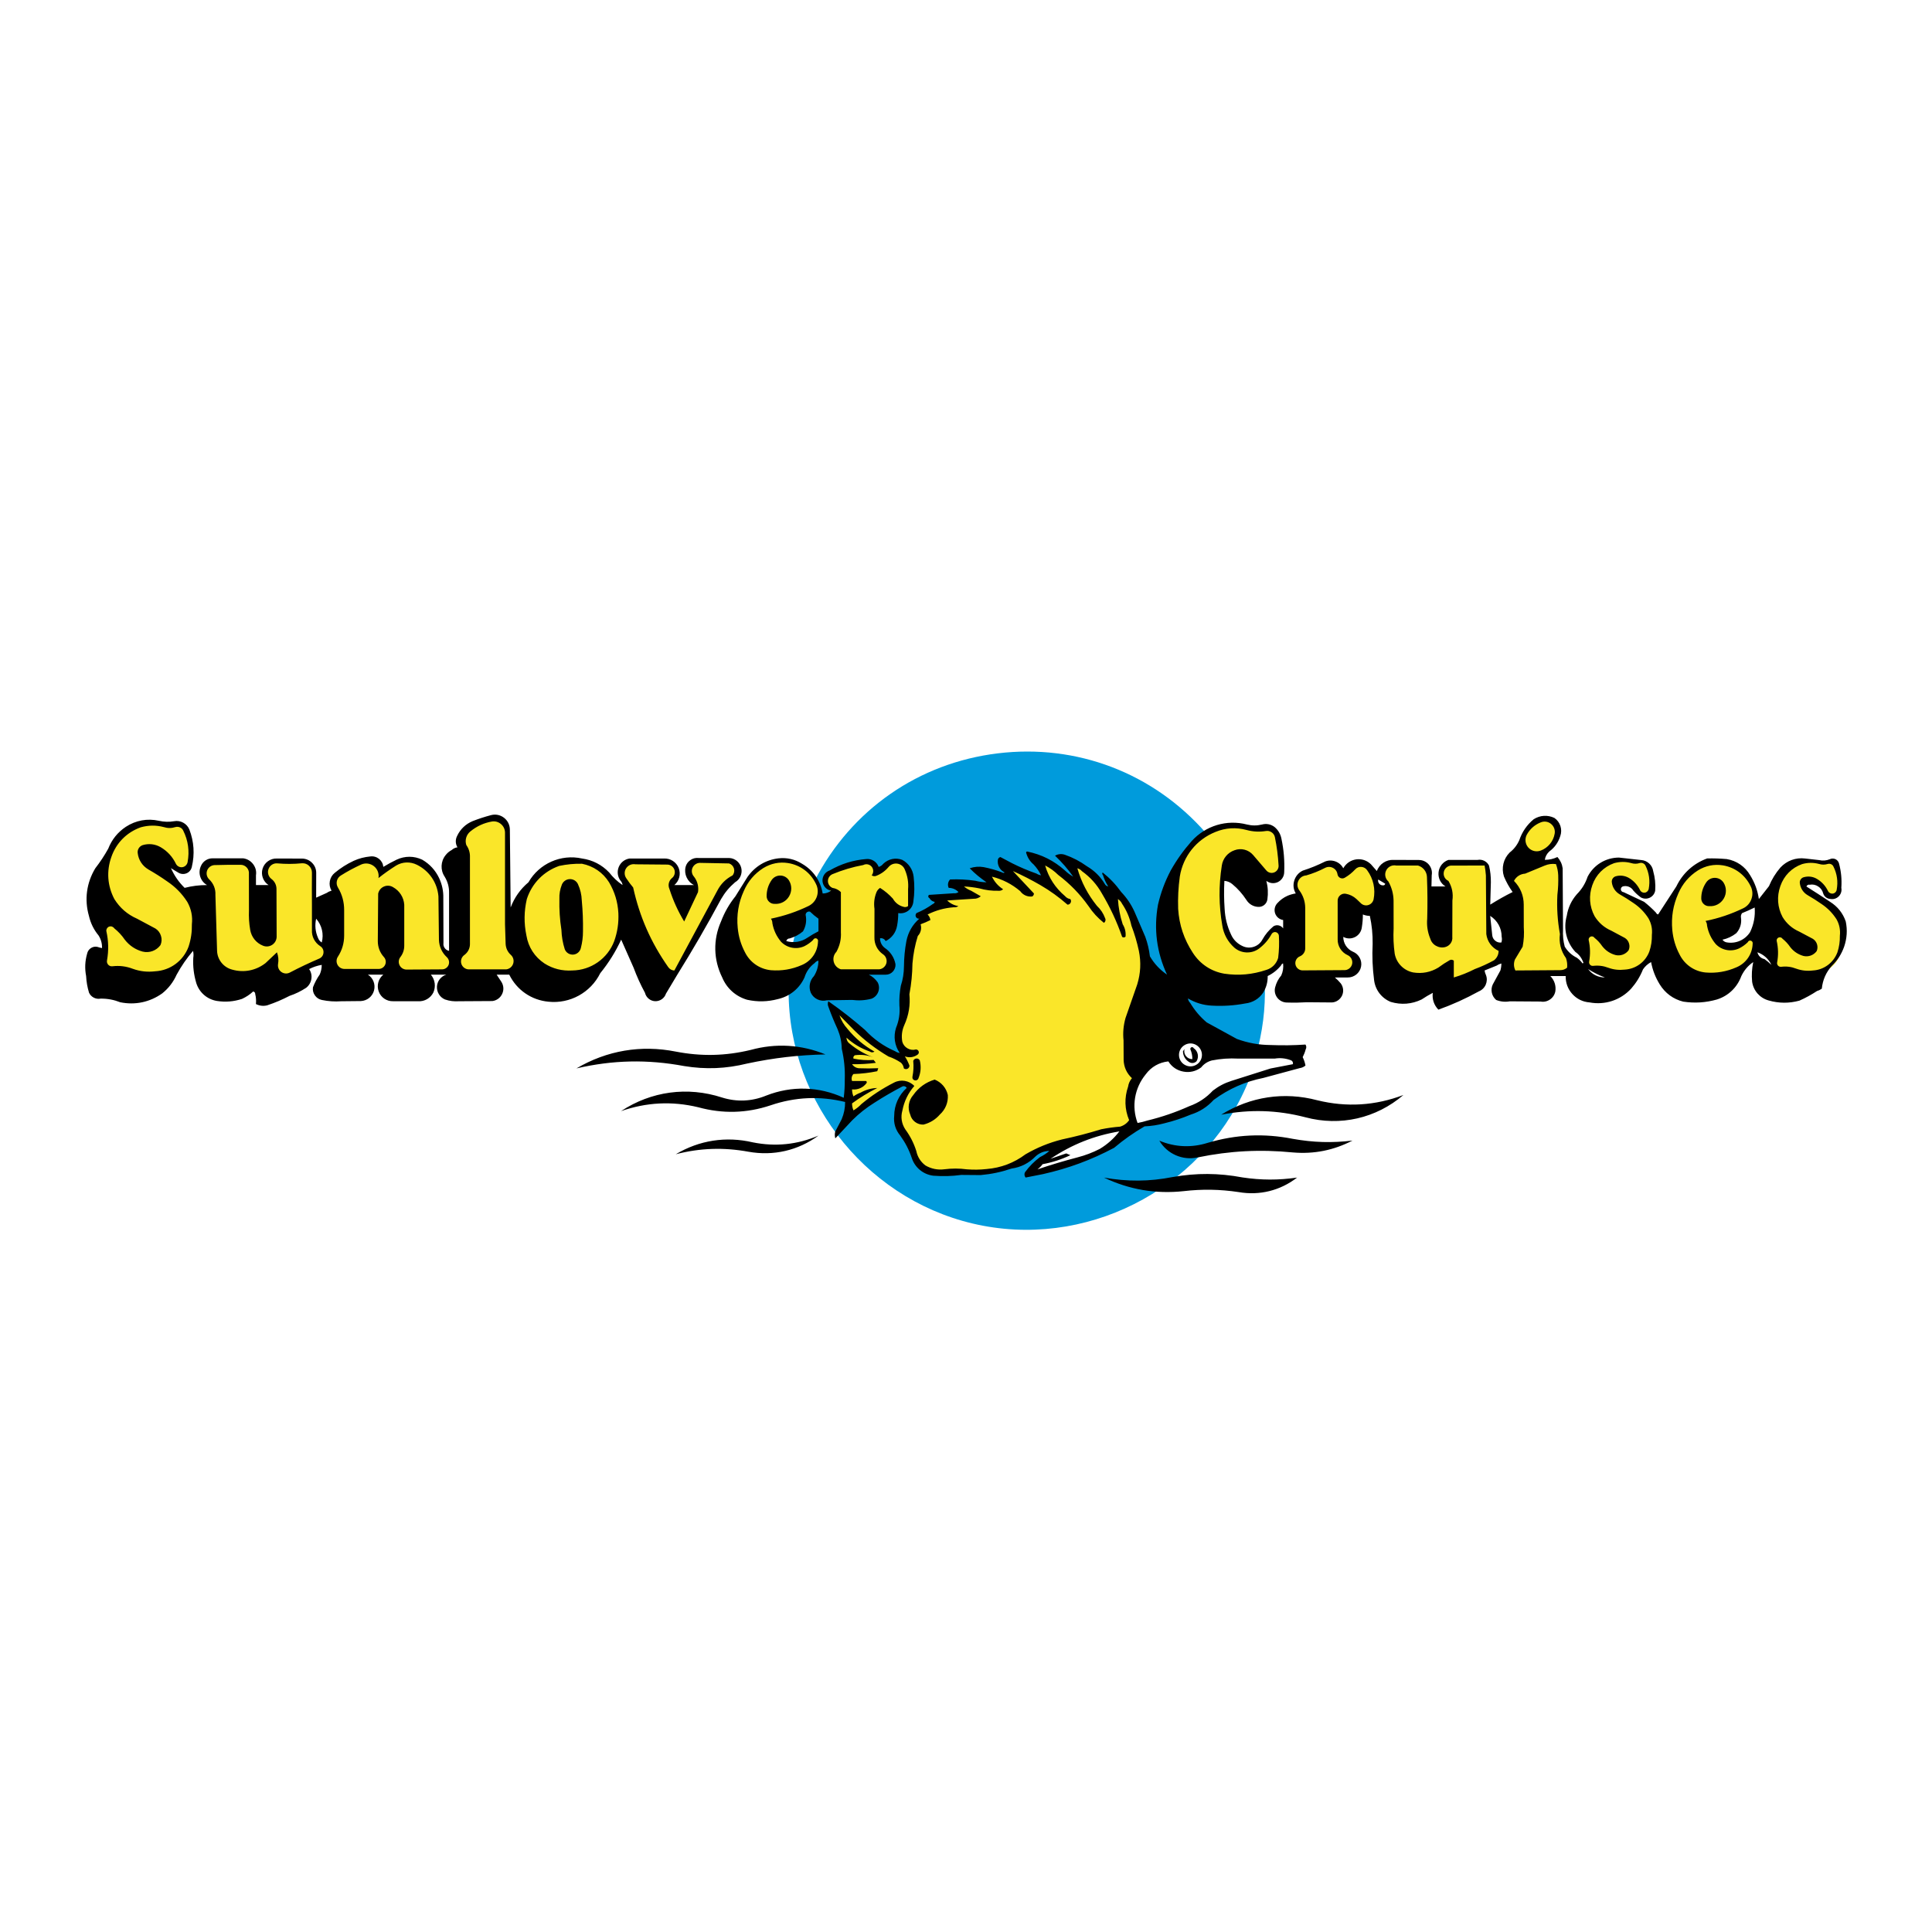
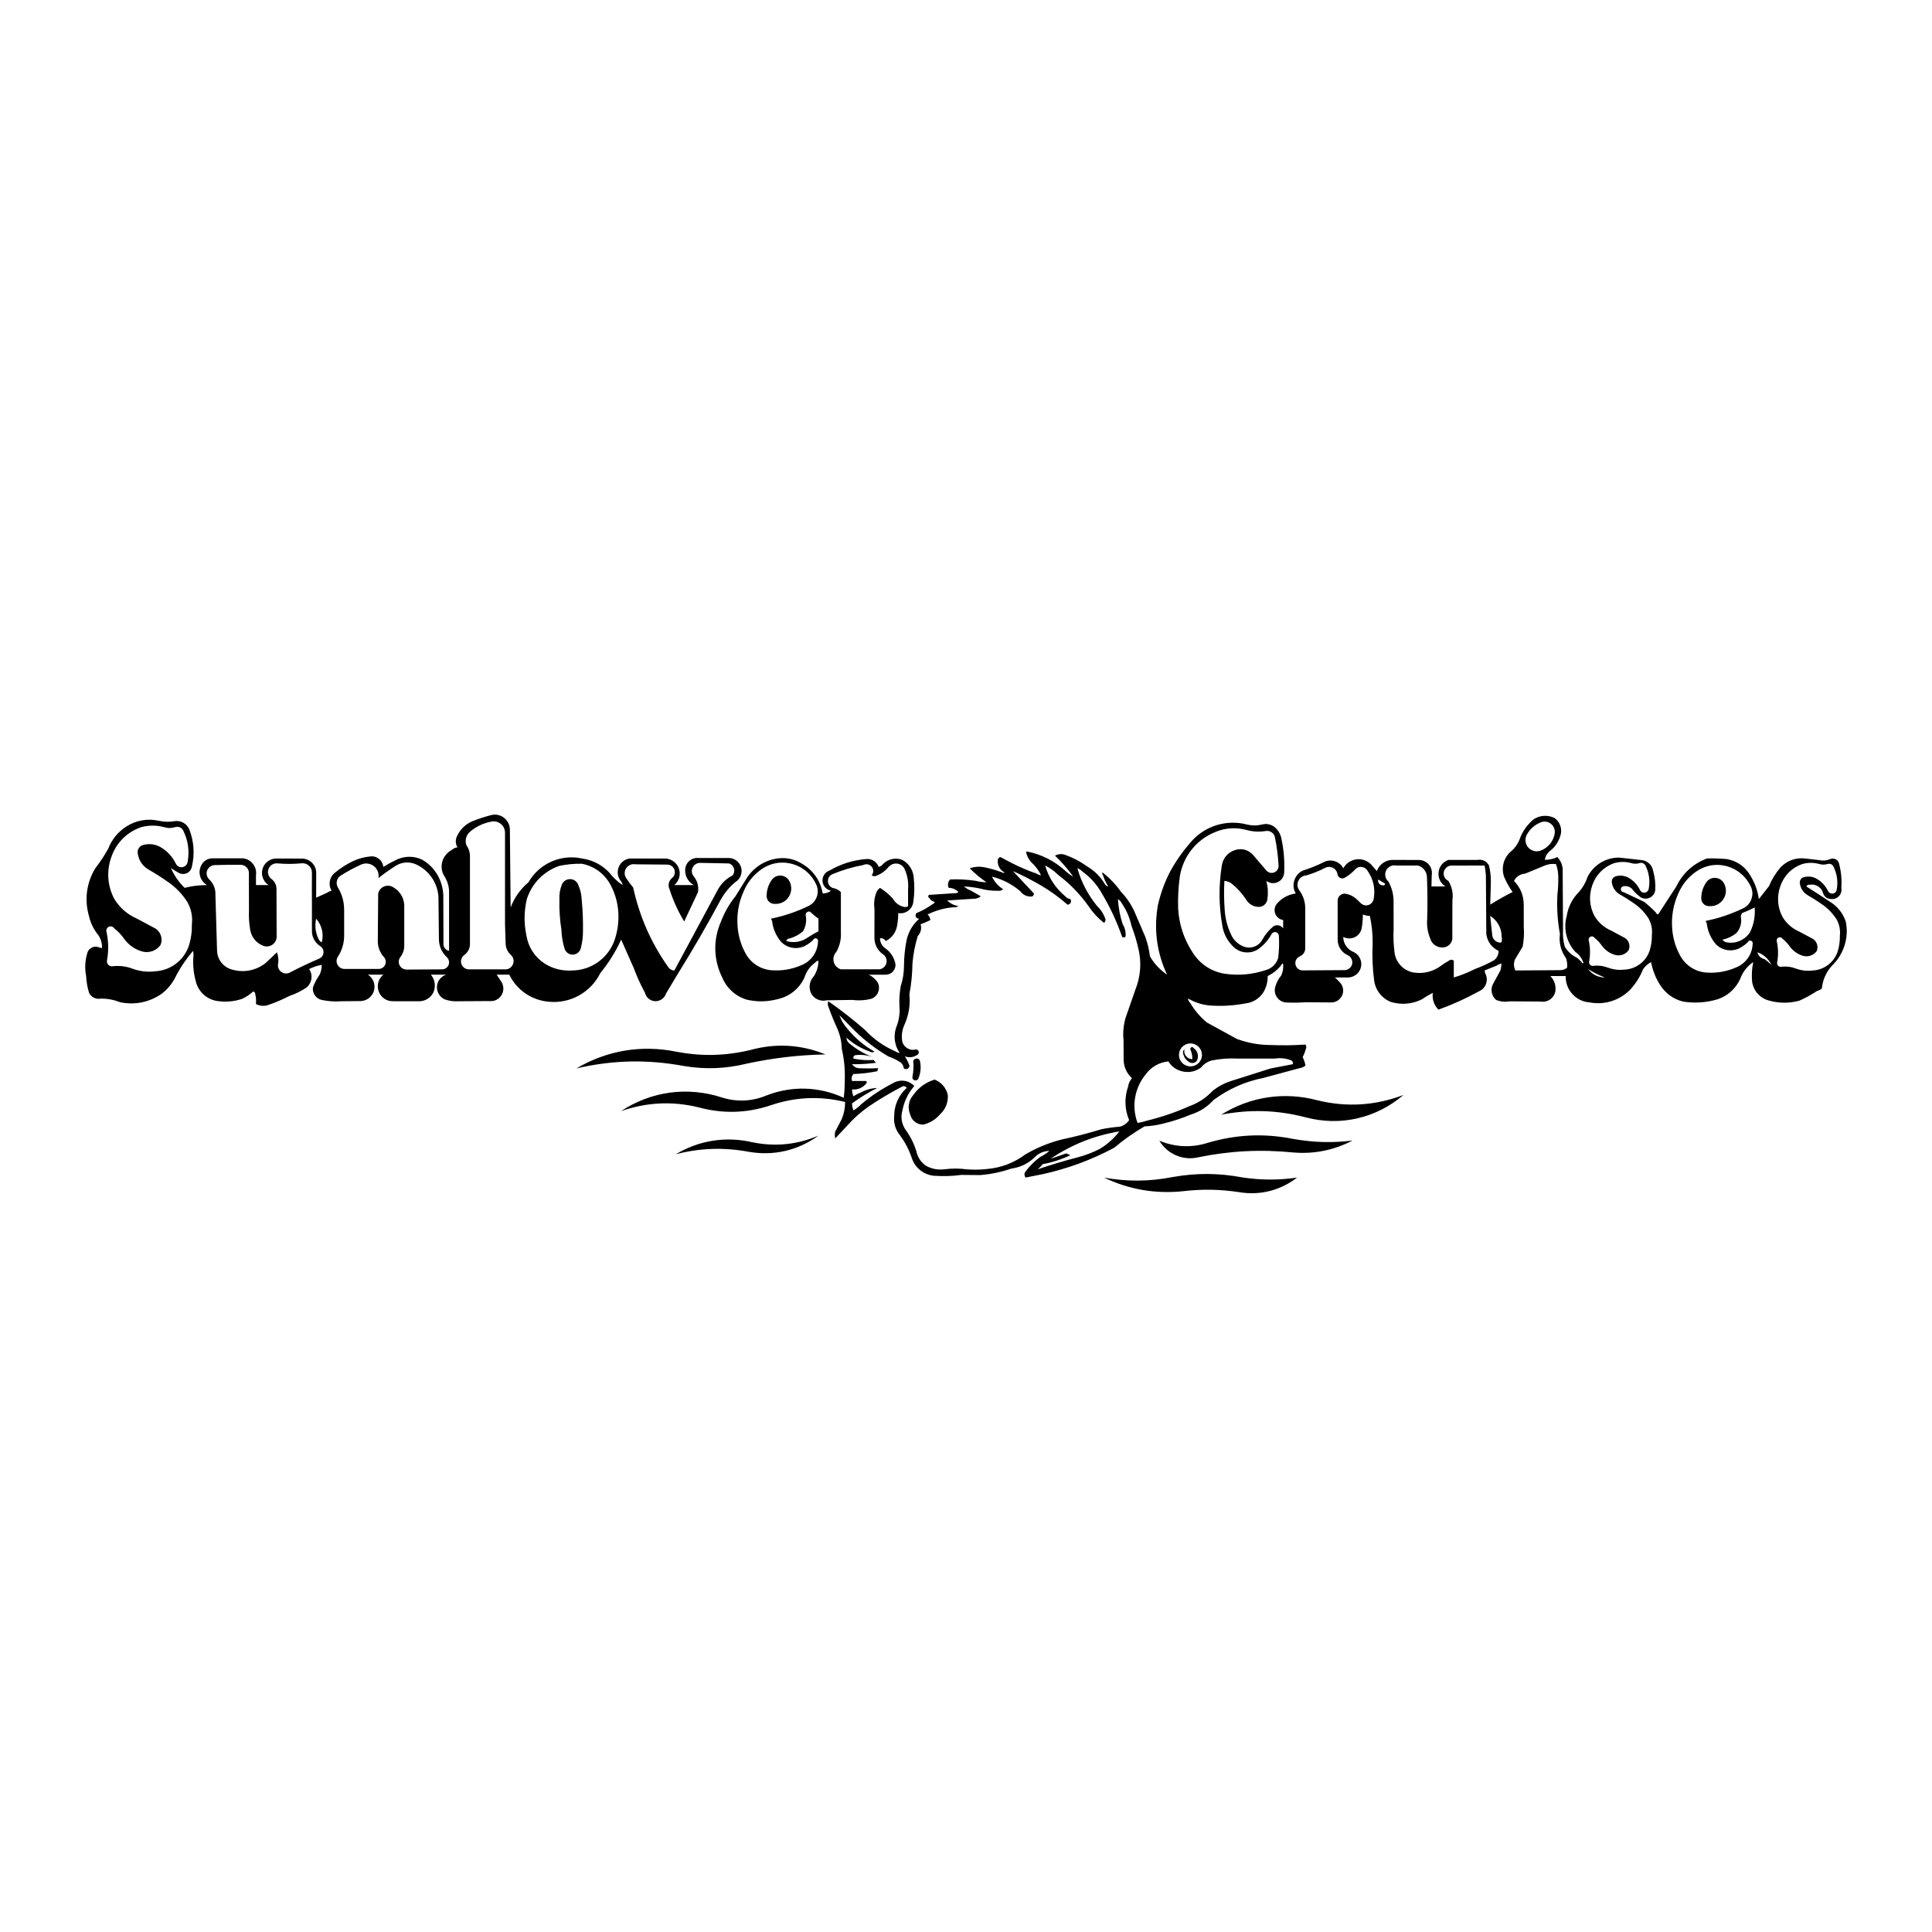
<svg xmlns="http://www.w3.org/2000/svg" version="1.0" id="Layer_1" x="0px" y="0px" width="192.756px" height="192.756px" viewBox="0 0 192.756 192.756" enable-background="new 0 0 192.756 192.756" xml:space="preserve">
  <g>
    <polygon fill-rule="evenodd" clip-rule="evenodd" fill="#FFFFFF" points="0,0 192.756,0 192.756,192.756 0,192.756 0,0  " />
-     <path fill-rule="evenodd" clip-rule="evenodd" fill="#009BDC" d="M125.525,104.484c-4.815-1.061-8.777-3.973-11.219-8.254   c-0.222-2.922-1.458-5.514-3.589-7.526c-0.155,0.104-0.331,0.145-0.518,0.119c-0.812-1.241-1.919-2.136-3.3-2.664   c0.181,0.76,0.357,1.443,0.574,2.193c-1.112-1.189-2.4-2.012-3.946-2.514c0.347,0.729,0.615,1.417,0.858,2.193   c-1.34-0.667-2.633-1.133-4.091-1.474c0.201,0.497,0.48,0.916,0.863,1.293c-1.05-0.554-2.162-0.755-3.336-0.61   c0.549,0.217,0.946,0.657,1.112,1.221c-1.242-0.145-2.375-0.233-3.626-0.285c0.347,0.373,0.683,0.688,1.081,1.003   c-0.947,0.16-1.795,0.331-2.731,0.538c-0.036,0.104-0.026,0.217,0.031,0.31c0.057,0.098,0.15,0.155,0.258,0.171   c-0.739,0.341-1.391,0.693-2.079,1.122c-0.031,0.187,0.067,0.367,0.238,0.445c-1.091,0.874-1.686,2.167-1.64,3.569   c-0.057,1.779-0.196,3.397-0.439,5.167c-0.522,1.469-0.522,2.979,0,4.447c-0.109,0.213-0.248,0.395-0.429,0.555   c-1.572-0.838-2.896-1.801-4.189-3.025c-0.786-0.693-1.562-1.258-2.467-1.791c1.495,3.564,2.017,7.164,1.604,11.002   c1.495-1.625,3.222-2.768,5.301-3.518c0.166-0.051,0.341-0.031,0.486,0.068c0.145,0.098,0.238,0.248,0.253,0.424   c-0.657,0.652-1.029,1.469-1.086,2.389c-0.057,0.916,0.207,1.775,0.776,2.504c0.471,0.781,0.822,1.541,1.107,2.404   c0.792,0.922,2.048,1.283,3.207,0.926c2.079,0.191,4.003,0.053,6.036-0.428c1.35-1.17,2.912-1.852,4.686-2.039   c-0.843,0.875-1.577,1.697-2.363,2.627c3.951-0.615,7.396-2.182,10.452-4.758c2.669-0.357,5.028-1.246,7.262-2.746   c1.159-1.07,2.493-1.738,4.04-2.027c-4.112,10.588-15.465,16.887-26.626,14.777c-11.162-2.111-19.433-12.119-19.396-23.473   l1.562-2.275c1.086-0.796,1.65-2.09,1.489-3.429c-0.827,0.538-1.67,0.879-2.638,1.07c0.16-0.745,0.326-1.422,0.528-2.156   c0.114-0.368,0.212-0.704,0.305-1.071c0.357-0.269,0.776-0.403,1.221-0.383c0.279-0.016,0.538,0.083,0.745,0.274   c0.207,0.186,0.32,0.439,0.326,0.719c-0.031,1.846,0.042,3.522,0.228,5.358h6.264c0.243-0.75-0.021-1.573-0.657-2.038   c-0.6-0.704-0.77-1.665-0.444-2.529c0.326-0.869,1.091-1.479,2.007-1.603c0.264,0.16,0.605,0.15,0.853-0.037   c0.253-0.181,0.368-0.496,0.295-0.801c0.269-1.283,0.067-2.55-0.584-3.688c-0.269-0.228-0.6-0.331-0.952-0.305   c-0.352,0.031-0.657,0.187-0.89,0.455c-0.264,0.279-0.589,0.46-0.967,0.548c-0.062-0.32-0.238-0.589-0.512-0.771   c-0.269-0.181-0.584-0.243-0.905-0.176c-1.221,0.305-2.302,0.672-3.455,1.168c-0.181,0.269-0.232,0.595-0.14,0.911   c0.093,0.311,0.311,0.553,0.61,0.683c-0.176,0.512-0.362,0.962-0.595,1.448c-0.362-0.15-0.615-0.46-0.688-0.843   c-0.129-0.527-0.249-1.003-0.383-1.531c3.657-7.049,10.36-11.7,18.248-12.656c7.883-0.957,15.506,1.955,20.745,7.924   c-1.778,1.236-2.933,3.041-3.31,5.177c-0.389,2.953,0.383,5.793,2.208,8.146c1.231,1.216,2.964,1.697,4.645,1.283   c0.808,0.047,1.558-0.094,2.302-0.419C126.312,99.768,126.115,102.059,125.525,104.484L125.525,104.484z" />
-     <path fill-rule="evenodd" clip-rule="evenodd" fill="#FAE629" d="M11.624,92.558c0.424,0.341,0.76,0.714,1.071,1.164   c0.424,0.543,0.978,0.911,1.64,1.091c0.569,0.135,1.158-0.083,1.5-0.553c0.166-0.471-0.016-1.003-0.435-1.277l-1.815-0.973   c-0.999-0.439-1.79-1.127-2.364-2.053c-0.734-1.381-0.848-2.933-0.32-4.407c0.507-1.484,1.619-2.612,3.098-3.134   c0.822-0.233,1.624-0.243,2.446-0.026c0.341,0.108,0.683,0.108,1.024,0c0.212-0.062,0.424-0.047,0.625,0.042   c0.207,0.093,0.357,0.243,0.455,0.439c0.518,1.044,0.672,2.162,0.46,3.305c-0.062,0.377-0.367,0.672-0.745,0.724   c-0.373,0.057-0.745-0.139-0.916-0.48c-0.315-0.657-0.786-1.169-1.412-1.547c-0.491-0.279-1.045-0.341-1.588-0.181   c-0.212,0.073-0.346,0.285-0.321,0.507c0.073,0.61,0.414,1.133,0.941,1.443c0.672,0.383,1.262,0.76,1.898,1.205   c0.854,0.574,1.521,1.262,2.079,2.126c0.419,0.745,0.584,1.546,0.492,2.395c0.015,0.802-0.094,1.531-0.347,2.292   c-0.554,1.51-1.95,2.544-3.559,2.632c-0.807,0.099-1.567,0.011-2.338-0.264c-0.625-0.243-1.251-0.321-1.914-0.238   c-0.243,0.026-0.476-0.057-0.642-0.233c-0.166-0.181-0.232-0.419-0.186-0.657c0.171-0.967,0.15-1.888-0.067-2.845   c-0.036-0.31,0.14-0.604,0.429-0.719C11.102,92.221,11.438,92.309,11.624,92.558L11.624,92.558z M27.528,95.625l-0.833,0.781   c-1.019,0.801-2.317,1.055-3.564,0.704c-0.967-0.249-1.665-1.112-1.702-2.11l-0.165-5.596c0.031-0.512-0.155-0.994-0.528-1.35   c-0.321-0.295-0.435-0.75-0.29-1.159c0.145-0.414,0.522-0.693,0.952-0.724c0.91-0.026,1.732-0.036,2.643-0.031   c0.31,0,0.6,0.129,0.807,0.362c0.212,0.233,0.311,0.528,0.279,0.838l0.01,3.61c-0.031,0.657,0.005,1.257,0.114,1.904   c0.114,0.631,0.528,1.143,1.118,1.381c0.222,0.093,0.47,0.067,0.672-0.062c0.201-0.129,0.32-0.347,0.331-0.584l-0.015-4.728   c0.015-0.331-0.135-0.641-0.398-0.838c-0.404-0.305-0.554-0.838-0.377-1.303c0.181-0.465,0.651-0.76,1.148-0.719   c0.828,0.072,1.583,0.072,2.405-0.011c0.336-0.026,0.657,0.083,0.905,0.315c0.249,0.228,0.383,0.538,0.378,0.879   c-0.011,1.097-0.011,2.1,0,3.196v2.524c-0.037,0.559,0.228,1.082,0.698,1.386c0.3,0.187,0.476,0.518,0.455,0.875   c-0.016,0.356-0.228,0.667-0.548,0.822c-1.024,0.435-1.934,0.869-2.922,1.38c-0.362,0.201-0.796,0.182-1.138-0.057   c-0.336-0.232-0.507-0.636-0.445-1.044C27.56,96.049,27.56,95.842,27.528,95.625L27.528,95.625z M38.038,87.205   c0.456-0.347,0.884-0.642,1.371-0.952c0.719-0.43,1.588-0.46,2.338-0.088c1.314,0.652,2.167,1.909,2.286,3.367l0.057,4.355   c0.016,0.595,0.259,1.133,0.698,1.536c0.295,0.274,0.388,0.698,0.243,1.065c-0.15,0.373-0.512,0.615-0.91,0.605l-3.553,0.021   c-0.393-0.011-0.745-0.238-0.916-0.6c-0.166-0.357-0.119-0.771,0.129-1.081c0.228-0.29,0.347-0.621,0.347-0.982v-4.065   c-0.057-0.652-0.43-1.215-1.009-1.526c-0.202-0.129-0.45-0.15-0.672-0.052c-0.222,0.093-0.377,0.285-0.429,0.522l-0.031,4.686   c0,0.533,0.187,1.019,0.538,1.412c0.259,0.279,0.331,0.683,0.181,1.034c-0.15,0.352-0.491,0.579-0.869,0.59h-3.414   c-0.398,0.004-0.76-0.208-0.946-0.554c-0.187-0.352-0.161-0.771,0.062-1.096c0.382-0.595,0.574-1.242,0.569-1.945v-2.519   c0.01-0.771-0.187-1.474-0.584-2.136c-0.155-0.264-0.202-0.559-0.129-0.854c0.072-0.295,0.249-0.538,0.507-0.698   c0.688-0.429,1.334-0.781,2.074-1.117c0.419-0.181,0.879-0.166,1.283,0.046C37.666,86.387,37.945,86.754,38.038,87.205   L38.038,87.205z M49.091,81.794c0.404-0.052,0.797,0.062,1.112,0.326c0.311,0.264,0.491,0.631,0.501,1.04v9.181l0.037,1.945   c0.021,0.357,0.17,0.672,0.435,0.916c0.32,0.29,0.439,0.74,0.305,1.153c-0.134,0.409-0.501,0.703-0.931,0.745h-3.771   c-0.45-0.021-0.843-0.326-0.967-0.76c-0.129-0.435,0.042-0.905,0.414-1.158c0.3-0.223,0.471-0.559,0.466-0.932v-8.617   c0.005-0.398-0.119-0.76-0.367-1.076c-0.218-0.605-0.026-1.293,0.486-1.691C47.482,82.312,48.232,81.959,49.091,81.794   L49.091,81.794z M55.753,86.258c0.807-0.166,1.557-0.238,2.379-0.223c1.215,0.238,2.234,0.931,2.896,1.981   c0.584,0.998,0.9,2.038,0.962,3.191c0.046,1.014-0.093,1.939-0.424,2.896c-0.698,1.852-2.462,3.083-4.438,3.103   c-1.05,0.067-2.022-0.181-2.912-0.739c-1.045-0.688-1.717-1.738-1.919-2.969c-0.264-1.272-0.249-2.483,0.046-3.745   C52.877,88.099,54.113,86.832,55.753,86.258L55.753,86.258z M57.449,88.42c-0.108-0.212-0.331-0.341-0.574-0.326   c-0.238,0.011-0.45,0.161-0.538,0.383c-0.176,0.439-0.253,0.874-0.233,1.345c-0.021,1.055,0.042,2.012,0.202,3.051   c0.021,0.652,0.125,1.247,0.321,1.873c0.093,0.232,0.336,0.382,0.59,0.356c0.253-0.021,0.46-0.207,0.517-0.455   c0.134-0.543,0.202-1.055,0.207-1.614c0.01-1.05-0.026-2.007-0.125-3.051C57.801,89.428,57.682,88.927,57.449,88.42L57.449,88.42z    M69.423,89.051c0.057-0.471-0.067-0.926-0.357-1.303c-0.274-0.315-0.346-0.755-0.181-1.143c0.166-0.383,0.533-0.636,0.952-0.657   l2.979,0.062c0.336,0.093,0.589,0.341,0.693,0.677c0.104,0.331,0.031,0.683-0.196,0.946l-0.031,0.042   c-0.631,0.321-1.117,0.797-1.443,1.422l-4.365,8.11h-0.161c-0.341-0.005-0.651-0.176-0.838-0.465   c-1.722-2.467-2.855-5.022-3.512-7.96c-0.243-0.29-0.45-0.569-0.662-0.89c-0.264-0.388-0.269-0.895-0.01-1.293   c0.258-0.393,0.724-0.589,1.189-0.501l3.057,0.025c0.45-0.031,0.869,0.244,1.024,0.667c0.15,0.424,0.005,0.905-0.357,1.169   c-0.202,0.196-0.259,0.502-0.14,0.755c0.32,0.993,0.698,1.867,1.205,2.782L69.423,89.051L69.423,89.051z M77.243,88.063   c-0.321,0.455-0.471,0.967-0.455,1.521c0.016,0.135,0.078,0.253,0.181,0.336c0.104,0.087,0.233,0.129,0.367,0.119   c0.481,0.037,0.941-0.196,1.195-0.61c0.253-0.419,0.248-0.931-0.01-1.345c-0.145-0.217-0.377-0.341-0.636-0.347   C77.626,87.732,77.393,87.851,77.243,88.063L77.243,88.063z M80.946,93.742c0.062-0.113,0.155-0.196,0.279-0.238   c0.119-0.046,0.249-0.041,0.368,0.005c0.119,0.046,0.212,0.135,0.269,0.248c0.057,0.114,0.072,0.243,0.036,0.367   c-0.046,1.118-0.739,2.1-1.779,2.524c-1.029,0.445-2.069,0.621-3.191,0.533c-1.215-0.125-2.255-0.843-2.803-1.935   c-0.424-0.812-0.662-1.624-0.75-2.535c-0.129-1.334,0.078-2.575,0.625-3.801c0.44-1.009,1.123-1.81,2.048-2.4   c0.812-0.501,1.723-0.688,2.669-0.543c1.293,0.217,2.369,1.019,2.948,2.198c0.238,0.46,0.284,0.967,0.124,1.463   c-0.161,0.492-0.491,0.879-0.957,1.112c-1.154,0.553-2.261,0.941-3.512,1.226c0.026,0.093,0.036,0.175,0.036,0.274   c0.135,0.631,0.398,1.179,0.812,1.676c0.522,0.538,1.34,0.683,2.022,0.362C80.476,94.135,80.714,93.964,80.946,93.742   L80.946,93.742z M87.852,89.03c-0.062,0.072-0.109,0.145-0.14,0.232c-0.191,0.497-0.249,0.993-0.171,1.521l-0.005,2.85   c-0.016,0.59,0.253,1.138,0.734,1.474c0.377,0.253,0.558,0.714,0.455,1.159c-0.104,0.439-0.476,0.771-0.926,0.822h-3.925   c-0.445-0.129-0.786-0.475-0.905-0.931c-0.124-0.45,0-0.92,0.326-1.257c0.29-0.558,0.414-1.138,0.388-1.769v-3.879   c-0.191-0.16-0.414-0.259-0.662-0.29c-0.383-0.15-0.636-0.512-0.642-0.926c-0.01-0.409,0.233-0.781,0.61-0.941   c1.029-0.424,2.002-0.714,3.093-0.92c0.331-0.155,0.713-0.104,0.993,0.124c0.279,0.233,0.398,0.6,0.315,0.952   c0.439-0.181,0.807-0.445,1.112-0.817c0.285-0.326,0.714-0.476,1.138-0.398c0.429,0.078,0.776,0.373,0.92,0.781   c0.284,0.662,0.388,1.334,0.331,2.053v1.438c-0.01,0.191-0.109,0.357-0.264,0.46c-0.155,0.108-0.347,0.134-0.528,0.078   c-0.522-0.14-0.946-0.466-1.21-0.941C88.565,89.568,88.239,89.294,87.852,89.03L87.852,89.03z M121.212,82.875   c1.065-0.43,2.167-0.497,3.273-0.191c0.605,0.16,1.19,0.186,1.806,0.088c0.274-0.042,0.538,0.016,0.76,0.176   c0.228,0.155,0.378,0.383,0.435,0.651c0.197,0.973,0.315,1.867,0.372,2.86c0.026,0.409-0.212,0.786-0.584,0.941   c-0.377,0.155-0.812,0.057-1.081-0.249l-1.334-1.562c-0.388-0.445-1.014-0.605-1.567-0.394c-0.59,0.202-1.009,0.709-1.097,1.324   c-0.315,2.017-0.3,3.9,0.047,5.912c0.129,0.807,0.512,1.5,1.117,2.043c0.6,0.517,1.5,0.548,2.136,0.072   c0.502-0.383,0.885-0.828,1.189-1.381c0.146-0.243,0.435-0.362,0.709-0.295c0.274,0.062,0.476,0.305,0.496,0.584   c0.042,0.786,0.021,1.5-0.072,2.281c-0.186,0.678-0.698,1.2-1.37,1.402c-1.423,0.475-2.819,0.6-4.304,0.387   c-1.386-0.242-2.555-1.018-3.315-2.203c-0.91-1.381-1.401-2.86-1.51-4.51c-0.036-1.127,0.016-2.157,0.171-3.279   C117.829,85.42,119.221,83.677,121.212,82.875L121.212,82.875z M130.351,87.199c0.632-0.197,1.19-0.424,1.779-0.729   c0.321-0.16,0.693-0.16,1.014,0.005c0.321,0.17,0.538,0.471,0.59,0.828c0.011,0.078,0.058,0.145,0.13,0.176   c0.067,0.036,0.149,0.031,0.217-0.01c0.378-0.223,0.693-0.481,0.988-0.802c0.212-0.228,0.507-0.341,0.817-0.315   c0.31,0.026,0.584,0.181,0.76,0.439c0.667,0.911,0.91,2.007,0.688,3.114c-0.078,0.357-0.332,0.636-0.673,0.75   c-0.342,0.119-0.714,0.046-0.988-0.187l-0.48-0.46c-0.27-0.248-0.579-0.398-0.937-0.46c-0.124-0.021-0.248,0.016-0.341,0.098   c-0.094,0.088-0.14,0.202-0.135,0.331v3.874c-0.011,0.564,0.311,1.086,0.822,1.33c0.45,0.207,0.698,0.713,0.584,1.194   c-0.118,0.481-0.568,0.823-1.064,0.797l-4.107,0.025c-0.471,0.01-0.895-0.326-0.987-0.792c-0.094-0.46,0.16-0.937,0.6-1.112   c0.232-0.093,0.388-0.31,0.393-0.558v-4.024c-0.01-0.595-0.196-1.132-0.559-1.603c-0.269-0.357-0.315-0.823-0.124-1.221   C129.523,87.483,129.911,87.225,130.351,87.199L130.351,87.199z M144.833,96.137c-0.016,0.005-0.031,0.005-0.047,0.01   c-0.393,0.228-0.739,0.455-1.102,0.724c-0.822,0.506-1.748,0.688-2.7,0.533c-1.05-0.207-1.872-1.04-2.063-2.095   c-0.113-0.874-0.149-1.681-0.104-2.565l-0.01-2.777c-0.016-0.626-0.166-1.189-0.466-1.738c-0.383-0.362-0.48-0.946-0.228-1.412   c0.249-0.465,0.786-0.713,1.299-0.595l2.141-0.005c0.631,0.166,1.081,0.729,1.107,1.381c0.062,1.443,0.066,2.756,0.025,4.2   c-0.057,0.646,0.031,1.247,0.279,1.852c0.067,0.253,0.228,0.465,0.455,0.6c0.228,0.135,0.491,0.171,0.745,0.109   c0.165-0.046,0.3-0.145,0.393-0.284c0.094-0.14,0.13-0.3,0.109-0.466l0.01-3.662c0.094-0.61-0.016-1.2-0.325-1.737   c-0.435-0.243-0.647-0.771-0.502-1.247c0.149-0.476,0.62-0.786,1.117-0.74l3.403-0.01c0.077,0.419,0.134,0.807,0.176,1.231   l0.041,5.871c0.088,0.636,0.486,1.168,1.07,1.443l0.15,0.067v0.166c0,0.465-0.207,0.884-0.579,1.164   c-0.651,0.352-1.268,0.636-1.96,0.9c-0.699,0.355-1.365,0.619-2.116,0.842l-0.32,0.1V96.137L144.833,96.137z M151.702,94.477   c0.113-0.631,0.145-1.216,0.098-1.852l-0.005-2.24c0.005-0.838-0.311-1.598-0.896-2.193l-0.134-0.134l0.083-0.166   c0.253-0.497,0.739-0.822,1.298-0.863l1.914-0.792c0.403-0.166,0.812-0.223,1.246-0.161l0.155,0.021l0.057,0.145   c0.145,0.398,0.223,0.776,0.238,1.2c0.025,0.688-0.006,1.313-0.083,1.996c-0.062,1.334,0.016,2.555,0.259,3.869   c-0.119,0.822,0.083,1.614,0.574,2.286c0.129,0.356,0.176,0.713,0.14,1.097l-0.005,0.103l-0.083,0.073   c-0.254,0.212-0.559,0.32-0.89,0.31l-4.608,0.031l-0.072-0.15c-0.202-0.418-0.218-0.884-0.042-1.318L151.702,94.477L151.702,94.477   z M153.646,81.929c0.439-0.181,0.931-0.108,1.298,0.187c0.367,0.3,0.543,0.765,0.455,1.23c-0.149,0.864-0.729,1.567-1.546,1.883   c-0.538,0.207-1.148,0.057-1.531-0.373c-0.383-0.429-0.46-1.05-0.196-1.562C152.467,82.663,152.984,82.198,153.646,81.929   L153.646,81.929z M159.305,93.504c0.315,0.259,0.569,0.533,0.802,0.869c0.305,0.388,0.698,0.651,1.174,0.781   c0.388,0.093,0.797-0.057,1.035-0.383c0.098-0.315-0.026-0.667-0.306-0.848l-1.334-0.713c-0.75-0.331-1.345-0.849-1.774-1.547   c-0.554-1.034-0.642-2.203-0.243-3.31c0.383-1.117,1.221-1.965,2.333-2.358c0.62-0.176,1.226-0.181,1.847-0.021   c0.237,0.078,0.476,0.078,0.719,0c0.17-0.046,0.347-0.036,0.512,0.037s0.29,0.196,0.367,0.357c0.388,0.786,0.507,1.624,0.347,2.482   c-0.052,0.311-0.3,0.548-0.605,0.589c-0.31,0.047-0.615-0.113-0.75-0.393c-0.228-0.471-0.563-0.843-1.019-1.112   c-0.347-0.197-0.734-0.243-1.117-0.129c-0.124,0.047-0.202,0.171-0.187,0.3c0.047,0.429,0.29,0.796,0.657,1.019   c0.501,0.285,0.941,0.564,1.412,0.89c0.636,0.435,1.138,0.947,1.552,1.593c0.32,0.563,0.444,1.169,0.372,1.81   c0.011,0.6-0.072,1.143-0.259,1.707c-0.419,1.148-1.469,1.93-2.689,1.996c-0.605,0.067-1.174,0.006-1.753-0.202   c-0.45-0.176-0.905-0.232-1.387-0.17c-0.196,0.021-0.393-0.046-0.527-0.197c-0.14-0.145-0.191-0.347-0.155-0.543   c0.124-0.708,0.108-1.375-0.052-2.079c-0.031-0.253,0.114-0.502,0.352-0.6C158.87,93.23,159.145,93.302,159.305,93.504   L159.305,93.504z M170.487,88.291c-0.315,0.455-0.471,0.967-0.456,1.526c0.021,0.129,0.083,0.248,0.187,0.331   c0.104,0.088,0.228,0.129,0.362,0.119c0.486,0.042,0.946-0.196,1.2-0.61c0.253-0.414,0.248-0.931-0.011-1.345   c-0.145-0.212-0.377-0.341-0.636-0.346C170.875,87.959,170.637,88.079,170.487,88.291L170.487,88.291z M174.195,93.975   c0.062-0.114,0.155-0.196,0.279-0.243c0.119-0.042,0.243-0.042,0.367,0.005c0.119,0.052,0.212,0.134,0.27,0.249   c0.057,0.119,0.072,0.243,0.036,0.367c-0.052,1.123-0.74,2.1-1.779,2.524c-1.029,0.45-2.074,0.62-3.191,0.532   c-1.216-0.123-2.261-0.842-2.804-1.934c-0.424-0.812-0.662-1.624-0.75-2.534c-0.129-1.329,0.078-2.576,0.626-3.796   c0.439-1.014,1.117-1.811,2.048-2.405c0.812-0.501,1.723-0.688,2.664-0.538c1.299,0.212,2.374,1.014,2.953,2.193   c0.238,0.46,0.285,0.972,0.125,1.463c-0.161,0.492-0.497,0.885-0.963,1.112c-1.153,0.554-2.26,0.941-3.507,1.226   c0.026,0.093,0.037,0.181,0.037,0.274c0.134,0.631,0.397,1.179,0.807,1.675c0.527,0.538,1.345,0.683,2.021,0.362   C173.725,94.363,173.963,94.192,174.195,93.975L174.195,93.975z M178.064,93.597c0.315,0.253,0.568,0.533,0.797,0.869   c0.305,0.388,0.703,0.646,1.174,0.781c0.393,0.088,0.802-0.062,1.039-0.383c0.099-0.321-0.03-0.667-0.305-0.854l-1.34-0.708   c-0.75-0.336-1.34-0.848-1.769-1.546c-0.554-1.04-0.642-2.208-0.248-3.315c0.382-1.117,1.226-1.965,2.337-2.358   c0.616-0.176,1.226-0.181,1.847-0.016c0.238,0.072,0.476,0.072,0.714,0c0.176-0.052,0.347-0.041,0.512,0.031   c0.166,0.078,0.295,0.197,0.373,0.362c0.388,0.786,0.507,1.619,0.341,2.483c-0.052,0.305-0.295,0.543-0.605,0.589   c-0.305,0.042-0.61-0.114-0.744-0.393c-0.228-0.476-0.569-0.843-1.02-1.112c-0.346-0.197-0.739-0.243-1.122-0.129   c-0.124,0.042-0.201,0.17-0.186,0.3c0.052,0.43,0.289,0.796,0.662,1.019c0.496,0.279,0.936,0.559,1.406,0.89   c0.642,0.429,1.138,0.941,1.557,1.593c0.315,0.559,0.445,1.169,0.373,1.811c0.01,0.595-0.073,1.143-0.259,1.707   c-0.419,1.144-1.475,1.925-2.689,1.991c-0.61,0.072-1.18,0.011-1.754-0.196c-0.455-0.176-0.904-0.232-1.386-0.176   c-0.202,0.026-0.394-0.046-0.527-0.191c-0.14-0.15-0.197-0.347-0.155-0.543c0.124-0.708,0.108-1.381-0.052-2.079   c-0.031-0.259,0.113-0.507,0.352-0.605S177.904,93.39,178.064,93.597L178.064,93.597z" />
-     <path fill-rule="evenodd" clip-rule="evenodd" fill="#FAE629" d="M111.721,92.159c-0.228-0.776-0.356-1.51-0.408-2.317   c-0.006-0.098,0.041-0.191,0.129-0.243c0.083-0.046,0.187-0.046,0.274,0.005c0.222,0.145,0.388,0.331,0.502,0.569   c0.471,0.703,0.775,1.422,0.956,2.25c0.321,0.843,0.559,1.635,0.75,2.514c0.233,1.19,0.176,2.327-0.181,3.485l-1.164,3.357   c-0.201,0.715-0.258,1.396-0.186,2.131l0.01,1.971c0.021,0.627,0.279,1.195,0.745,1.625l0.181,0.164l-0.16,0.191   c-0.181,0.219-0.29,0.461-0.325,0.74c-0.373,1.055-0.342,2.146,0.088,3.182l0.057,0.135l-0.083,0.117   c-0.264,0.367-0.621,0.627-1.056,0.75c-0.661,0.053-1.257,0.135-1.902,0.264c-1.324,0.41-2.545,0.725-3.905,1.014   c-1.283,0.326-2.405,0.787-3.554,1.449c-1.2,0.889-2.529,1.391-4.019,1.51c-0.683,0.182-1.345,0.188-2.033,0.021   c-0.734-0.094-1.412-0.094-2.141-0.006c-0.734,0.098-1.433-0.041-2.069-0.414c-0.538-0.402-0.895-0.957-1.029-1.613   c-0.243-0.76-0.58-1.412-1.05-2.053c-0.419-0.631-0.538-1.381-0.331-2.115c0.176-0.879,0.527-1.641,1.081-2.35   c-0.45-0.336-1.045-0.387-1.542-0.129c-1.179,0.6-2.193,1.268-3.212,2.115c-0.248,0.264-0.512,0.471-0.828,0.652l-0.253,0.15   l-0.119-0.275c-0.098-0.264-0.139-0.516-0.129-0.795v-0.135c0.083-0.068,0.16-0.129,0.243-0.203l-0.114-0.264   c-0.098-0.264-0.139-0.516-0.129-0.795v-0.295l0.264,0.035c0.377,0.041,0.745-0.082,1.019-0.346h-1.226l-0.067-0.135   c-0.135-0.342-0.057-0.719,0.196-0.982l0.072-0.072c0.295-0.012,0.569-0.027,0.864-0.053c-0.067,0-0.129-0.004-0.191-0.004   c-0.373-0.021-0.709-0.207-0.916-0.518c-0.052-0.084-0.057-0.188-0.011-0.27c0.047-0.088,0.135-0.139,0.233-0.139   c0.103,0.004,0.197,0.004,0.305,0c-0.078-0.012-0.15-0.027-0.223-0.043l-0.145-0.025l-0.047-0.139   c-0.051-0.135-0.046-0.275,0.016-0.404s0.166-0.227,0.3-0.273c0.104-0.016,0.202-0.027,0.311-0.037   c-0.326-0.201-0.605-0.402-0.9-0.646c-0.274-0.186-0.434-0.486-0.44-0.816c-0.005-0.104,0.057-0.203,0.15-0.244   c0.098-0.041,0.207-0.025,0.284,0.047c0.279,0.254,0.554,0.465,0.875,0.668c-0.424-0.373-0.787-0.74-1.148-1.174   c-0.388-0.436-0.657-0.9-0.848-1.455c-0.036-0.113,0.01-0.242,0.114-0.305s0.238-0.047,0.32,0.041l1.449,1.48   c1.05,1.029,2.12,1.846,3.388,2.592c0.465,0.16,0.869,0.361,1.277,0.645c0.17,0.162,0.29,0.354,0.352,0.574   c0.042-0.004,0.067-0.041,0.067-0.082c-0.129-0.279-0.259-0.527-0.419-0.791c-0.057-0.098-0.046-0.217,0.026-0.301   c0.067-0.088,0.186-0.119,0.29-0.082c0.352,0.141,0.745,0.082,1.045-0.15c0-0.004,0-0.01-0.005-0.016   c-0.005-0.004-0.011-0.01-0.016-0.01c-0.352,0.082-0.698,0.025-1.003-0.16c-0.31-0.186-0.522-0.465-0.615-0.812   c-0.119-0.637-0.046-1.246,0.217-1.836c0.429-0.951,0.589-1.93,0.481-2.975c0.197-1.045,0.29-2.012,0.305-3.072   c0.088-1.003,0.264-1.903,0.564-2.865c0.264-0.243,0.367-0.61,0.258-0.957l-0.072-0.238l0.238-0.083   c0.264-0.093,0.502-0.191,0.755-0.315c-0.036-0.088-0.088-0.166-0.155-0.233l-0.259-0.253l0.326-0.166   c0.724-0.357,1.438-0.58,2.239-0.693c-0.129-0.083-0.238-0.171-0.352-0.28c-0.072-0.072-0.098-0.181-0.062-0.279   c0.036-0.093,0.124-0.16,0.228-0.17l2.653-0.171c0.052,0.005,0.098,0,0.15-0.01l-0.533-0.305c-0.279-0.108-0.517-0.253-0.745-0.45   c-0.088-0.072-0.114-0.191-0.072-0.294c0.041-0.104,0.139-0.171,0.253-0.166c0.548,0.031,1.044,0.093,1.582,0.202   c0.585,0.16,1.133,0.233,1.738,0.228c-0.331-0.3-0.579-0.626-0.775-1.029c-0.047-0.093-0.031-0.202,0.03-0.279   c0.062-0.078,0.166-0.114,0.264-0.088c1.123,0.279,2.08,0.771,2.959,1.526c0.191,0.285,0.507,0.455,0.854,0.45l-1.971-2.105   c-0.083-0.088-0.093-0.228-0.021-0.326c0.072-0.104,0.206-0.14,0.32-0.088c0.973,0.439,1.836,0.879,2.762,1.407   c0.668,0.393,1.247,0.781,1.857,1.251c-0.858-0.812-1.438-1.769-1.77-2.907c-0.025-0.098,0.006-0.207,0.088-0.274   c0.078-0.067,0.191-0.078,0.285-0.031c0.517,0.269,0.957,0.58,1.37,0.988c1.2,0.916,2.167,1.914,3.047,3.145   c0.336,0.507,0.703,0.926,1.158,1.334c-0.165-0.403-0.398-0.734-0.719-1.034c-0.946-1.168-1.593-2.405-2.018-3.848   c-0.025-0.093,0-0.186,0.067-0.258c0.067-0.067,0.166-0.093,0.254-0.067c0.232,0.067,0.424,0.186,0.584,0.362   c0.854,0.62,1.511,1.355,2.027,2.275C110.8,90.137,111.276,91.083,111.721,92.159L111.721,92.159z" />
    <path fill-rule="evenodd" clip-rule="evenodd" d="M49.096,81.959c-0.812,0.14-1.521,0.466-2.162,0.988   c-0.409,0.326-0.574,0.874-0.409,1.365c0.253,0.357,0.377,0.766,0.362,1.2v8.607c0.021,0.455-0.181,0.879-0.548,1.153   c-0.279,0.191-0.408,0.543-0.315,0.869c0.093,0.326,0.388,0.559,0.724,0.574h3.75c0.331-0.036,0.6-0.258,0.703-0.574   c0.099-0.311,0.01-0.652-0.232-0.869c-0.321-0.29-0.502-0.672-0.522-1.102l-0.062-1.955v-9.17   c-0.011-0.326-0.155-0.621-0.403-0.828C49.732,82.006,49.422,81.913,49.096,81.959L49.096,81.959z M14.044,82.539   c-1.401,0.502-2.457,1.567-2.938,2.974c-0.497,1.402-0.388,2.876,0.305,4.19c0.554,0.884,1.304,1.536,2.261,1.955l1.836,0.982   c0.269,0.171,0.46,0.424,0.553,0.735c0.099,0.31,0.078,0.621-0.052,0.92c-0.408,0.554-1.106,0.812-1.779,0.646   c-0.724-0.196-1.324-0.6-1.785-1.195c-0.3-0.439-0.636-0.796-1.05-1.132c-0.108-0.161-0.315-0.233-0.502-0.166   c-0.181,0.062-0.3,0.248-0.284,0.439c0.222,0.993,0.243,1.939,0.067,2.938c-0.031,0.155,0.015,0.311,0.124,0.43   c0.104,0.113,0.259,0.17,0.414,0.15c0.708-0.083,1.371,0,2.038,0.253c0.735,0.264,1.459,0.341,2.235,0.248   c1.505-0.083,2.803-1.044,3.326-2.457c0.243-0.745,0.346-1.454,0.331-2.234c0.088-0.792-0.067-1.536-0.456-2.229   c-0.538-0.837-1.184-1.495-2.007-2.048c-0.625-0.44-1.215-0.812-1.882-1.195c-0.595-0.352-0.983-0.947-1.061-1.635   c-0.046-0.346,0.171-0.682,0.502-0.791c0.61-0.181,1.241-0.109,1.795,0.212c0.672,0.398,1.174,0.947,1.515,1.65   c0.119,0.243,0.383,0.377,0.646,0.341c0.264-0.042,0.476-0.248,0.522-0.512c0.202-1.091,0.057-2.152-0.44-3.145   c-0.067-0.145-0.181-0.253-0.326-0.315c-0.145-0.062-0.294-0.072-0.45-0.031c-0.388,0.124-0.776,0.124-1.169,0   C15.565,82.316,14.815,82.327,14.044,82.539L14.044,82.539z M27.673,86.139c-0.383-0.036-0.745,0.191-0.879,0.554   c-0.14,0.357-0.021,0.766,0.284,0.998c0.336,0.249,0.522,0.636,0.507,1.055l0.016,4.728c-0.01,0.326-0.176,0.615-0.45,0.796   c-0.274,0.176-0.61,0.207-0.911,0.083c-0.677-0.269-1.153-0.858-1.277-1.577c-0.114-0.667-0.15-1.283-0.124-1.955l-0.005-3.626   c0.026-0.238-0.052-0.465-0.212-0.641s-0.377-0.274-0.616-0.274c-0.905-0.005-1.722,0.005-2.627,0.031   c-0.326,0.026-0.61,0.243-0.719,0.554c-0.108,0.31-0.021,0.657,0.222,0.879c0.425,0.409,0.642,0.957,0.61,1.542l0.166,5.586   c0.031,0.884,0.652,1.65,1.51,1.867c1.164,0.332,2.369,0.093,3.326-0.652l1.138-1.076c0.145,0.388,0.181,0.776,0.108,1.179   c-0.046,0.31,0.083,0.615,0.341,0.791c0.259,0.177,0.59,0.192,0.864,0.036c0.988-0.517,1.909-0.951,2.933-1.391   c0.238-0.114,0.388-0.341,0.398-0.6c0.016-0.263-0.114-0.501-0.336-0.636c-0.548-0.357-0.854-0.962-0.817-1.614v-2.514   c-0.01-1.102-0.01-2.1,0-3.202c0-0.264-0.104-0.507-0.295-0.683c-0.191-0.181-0.439-0.269-0.704-0.249   C29.282,86.211,28.511,86.211,27.673,86.139L27.673,86.139z M36.047,86.248c-0.729,0.336-1.371,0.678-2.043,1.102   c-0.202,0.124-0.336,0.311-0.393,0.538c-0.052,0.228-0.016,0.455,0.104,0.657c0.424,0.704,0.625,1.454,0.621,2.276v2.514   c0,0.76-0.202,1.458-0.615,2.1c-0.171,0.243-0.187,0.559-0.047,0.823c0.145,0.264,0.419,0.419,0.714,0.414h3.409   c0.279-0.01,0.527-0.176,0.636-0.435c0.109-0.258,0.057-0.548-0.134-0.755c-0.398-0.445-0.605-0.988-0.605-1.588l0.036-4.738   c0.068-0.321,0.28-0.58,0.58-0.708c0.3-0.129,0.631-0.104,0.91,0.067c0.646,0.362,1.061,1.009,1.112,1.749v4.065   c0.005,0.424-0.125,0.812-0.378,1.148c-0.186,0.228-0.222,0.543-0.098,0.807c0.124,0.269,0.388,0.439,0.683,0.45l3.553-0.021   c0.29,0.005,0.554-0.171,0.663-0.439c0.108-0.269,0.036-0.58-0.176-0.776c-0.491-0.456-0.765-1.061-0.786-1.728l-0.051-4.344   c-0.114-1.36-0.916-2.54-2.142-3.145c-0.672-0.336-1.443-0.306-2.084,0.078c-0.625,0.398-1.179,0.786-1.758,1.246   c0.077-0.45-0.093-0.9-0.45-1.184C36.942,86.134,36.466,86.072,36.047,86.248L36.047,86.248z M57.651,88.187   c0.249,0.538,0.373,1.071,0.394,1.655c0.098,1.055,0.134,2.017,0.119,3.072c0,0.579-0.067,1.107-0.212,1.67   c-0.083,0.362-0.394,0.631-0.76,0.657c-0.373,0.026-0.719-0.197-0.848-0.543c-0.202-0.641-0.306-1.251-0.331-1.924   c-0.161-1.045-0.223-2.012-0.202-3.072c-0.021-0.507,0.062-0.972,0.249-1.448c0.129-0.315,0.435-0.533,0.776-0.543   C57.18,87.696,57.496,87.882,57.651,88.187L57.651,88.187z M55.789,86.392c-1.552,0.548-2.721,1.743-3.228,3.311   c-0.284,1.226-0.294,2.4-0.041,3.631c0.191,1.159,0.822,2.141,1.805,2.793c0.843,0.533,1.769,0.76,2.767,0.698   c1.867-0.021,3.533-1.185,4.19-2.933c0.325-0.92,0.455-1.815,0.413-2.793c-0.062-1.112-0.362-2.11-0.926-3.067   c-0.615-0.982-1.567-1.629-2.7-1.856C57.279,86.16,56.56,86.232,55.789,86.392L55.789,86.392z M63.397,86.232   c-0.362-0.067-0.724,0.088-0.926,0.393c-0.201,0.305-0.196,0.704,0.016,1.003c0.212,0.326,0.43,0.615,0.683,0.916   c0.646,2.927,1.769,5.478,3.491,7.934c0.14,0.212,0.367,0.341,0.621,0.347l4.288-7.97c0.341-0.662,0.848-1.169,1.51-1.51   c0.166-0.192,0.217-0.445,0.15-0.688c-0.072-0.243-0.253-0.435-0.491-0.512l-2.933-0.057c-0.321,0.016-0.6,0.217-0.724,0.512   c-0.119,0.295-0.057,0.631,0.161,0.869c0.341,0.445,0.481,0.982,0.398,1.536l-1.381,2.933c-0.631-1.055-1.097-2.08-1.474-3.253   c-0.161-0.362-0.067-0.792,0.228-1.055c0.274-0.196,0.383-0.559,0.264-0.879c-0.119-0.315-0.439-0.517-0.776-0.491L63.397,86.232   L63.397,86.232z M31.542,91.658c-0.145,0.657-0.083,1.298,0.186,1.914c0.072,0.196,0.197,0.352,0.373,0.46   C32.323,93.188,32.116,92.314,31.542,91.658L31.542,91.658z M43.236,99.023c-0.285,0.562-0.869,0.904-1.5,0.873l-2.514-0.004   c-0.642,0.02-1.221-0.373-1.438-0.973c-0.222-0.602-0.036-1.277,0.46-1.676h-1.536c0.522,0.33,0.771,0.973,0.61,1.572   c-0.155,0.6-0.688,1.029-1.309,1.061l-1.955,0.02c-0.672,0.047-1.288,0.006-1.945-0.129c-0.29-0.062-0.527-0.217-0.693-0.461   c-0.171-0.238-0.233-0.516-0.191-0.807c0.181-0.465,0.393-0.869,0.677-1.277c0.135-0.31,0.197-0.621,0.197-0.957   c-0.45,0.078-0.848,0.212-1.257,0.419c0.202,0.294,0.279,0.641,0.222,0.993c-0.057,0.352-0.238,0.656-0.517,0.875   c-0.533,0.346-1.06,0.604-1.66,0.807c-0.74,0.383-1.443,0.682-2.234,0.945c-0.383,0.094-0.76,0.047-1.117-0.129   c0.031-0.346,0.01-0.662-0.072-0.998c0.005-0.062-0.016-0.119-0.052-0.17c-0.042-0.047-0.093-0.078-0.155-0.088   c-0.336,0.314-0.693,0.547-1.117,0.744c-0.828,0.27-1.645,0.336-2.508,0.201c-0.973-0.164-1.753-0.848-2.048-1.783   c-0.248-0.844-0.347-1.645-0.3-2.52c0.037-0.238,0.031-0.46-0.025-0.693c-0.642,0.755-1.159,1.505-1.635,2.375   c-0.336,0.744-0.802,1.354-1.438,1.867c-1.236,0.879-2.705,1.189-4.19,0.885c-0.641-0.25-1.267-0.369-1.955-0.363   c-0.47,0.094-0.957-0.15-1.158-0.59c-0.166-0.553-0.259-1.08-0.29-1.66c-0.145-0.76-0.113-1.484,0.099-2.229   c0.046-0.232,0.176-0.424,0.373-0.559c0.196-0.129,0.424-0.176,0.657-0.124c0.155,0.057,0.3,0.093,0.46,0.119   c0.01-0.455-0.104-0.874-0.347-1.257c-0.481-0.584-0.792-1.221-0.962-1.955c-0.466-1.629-0.238-3.3,0.636-4.748   c0.491-0.636,0.895-1.247,1.288-1.95c0.357-0.91,0.941-1.639,1.753-2.183c0.998-0.651,2.151-0.864,3.31-0.605   c0.512,0.114,0.999,0.129,1.516,0.042c0.631-0.119,1.272,0.232,1.516,0.822c0.465,1.221,0.548,2.462,0.248,3.734   c-0.062,0.295-0.259,0.533-0.538,0.646c-0.279,0.108-0.589,0.077-0.838-0.088c-0.248-0.145-0.471-0.279-0.708-0.435   c0.336,0.755,0.776,1.391,1.365,1.971c0.75-0.191,1.459-0.279,2.235-0.279c-0.326-0.186-0.554-0.471-0.672-0.823   c-0.114-0.357-0.093-0.724,0.057-1.065c0.197-0.481,0.667-0.792,1.189-0.781h3.036c0.404,0.057,0.745,0.259,0.988,0.579   c0.249,0.326,0.347,0.714,0.285,1.112v0.978h1.257c-0.543-0.347-0.786-1.029-0.595-1.645c0.196-0.615,0.786-1.034,1.433-1.003   l2.514,0.005c0.383,0.01,0.734,0.16,0.998,0.435c0.269,0.274,0.409,0.625,0.403,1.008l-0.005,2.457l1.071-0.481   c0.145-0.103,0.294-0.17,0.465-0.217c-0.171-0.29-0.233-0.616-0.171-0.952c0.062-0.331,0.228-0.616,0.492-0.828   c0.595-0.491,1.195-0.874,1.893-1.2c0.538-0.243,1.066-0.377,1.655-0.435c0.315-0.041,0.621,0.047,0.869,0.243   c0.248,0.202,0.398,0.481,0.429,0.797c0.445-0.269,0.864-0.497,1.34-0.725c0.817-0.377,1.727-0.377,2.544,0.011   c0.75,0.439,1.309,1.05,1.681,1.831c0.3,0.646,0.439,1.303,0.419,2.017l0.016,4.463c-0.026,0.181,0.015,0.352,0.124,0.502   c0.103,0.15,0.258,0.248,0.434,0.279v-5.767c0.016-0.59-0.134-1.127-0.439-1.634c-0.445-0.657-0.403-1.536,0.098-2.152   c0.171-0.217,0.362-0.377,0.605-0.507c0.166-0.15,0.357-0.238,0.574-0.269c-0.207-0.341-0.222-0.76-0.042-1.117   c0.321-0.698,0.869-1.215,1.578-1.505c0.616-0.238,1.185-0.424,1.816-0.59c0.455-0.119,0.92-0.021,1.292,0.264   c0.373,0.29,0.58,0.713,0.584,1.184l0.078,7.764c0.382-0.999,0.962-1.821,1.779-2.514c1.065-1.867,3.243-2.834,5.343-2.369   c1.055,0.15,1.976,0.621,2.71,1.396c0.388,0.497,0.812,0.9,1.334,1.252c-0.025-0.176-0.098-0.331-0.222-0.46   c-0.285-0.398-0.341-0.9-0.155-1.35c0.192-0.455,0.595-0.765,1.076-0.838h3.429c0.646-0.031,1.236,0.352,1.474,0.952   c0.233,0.6,0.057,1.282-0.434,1.696h1.955c-0.657-0.331-1.008-1.086-0.837-1.805c0.072-0.285,0.238-0.517,0.481-0.688   c0.238-0.166,0.517-0.238,0.812-0.207h3.046c0.579,0.016,1.076,0.424,1.215,0.983c0.14,0.563-0.114,1.153-0.615,1.438   c-0.574,0.491-1.019,1.024-1.396,1.676c-1.428,2.658-2.803,5.033-4.396,7.592l-1.102,1.842c-0.15,0.461-0.595,0.775-1.081,0.756   c-0.481-0.016-0.9-0.363-1.014-0.838c-0.45-0.834-0.807-1.619-1.138-2.509l-1.236-2.793c-0.574,1.236-1.236,2.291-2.09,3.351   c-0.957,1.93-3.021,3.066-5.167,2.84c-1.702-0.16-3.16-1.168-3.91-2.699h-1.257l0.476,0.723c0.228,0.367,0.258,0.809,0.072,1.201   c-0.181,0.387-0.543,0.652-0.967,0.709l-3.351,0.02c-0.481,0.031-0.926-0.02-1.381-0.176c-0.512-0.211-0.833-0.729-0.807-1.283   c0.031-0.553,0.403-1.033,0.931-1.193h-1.536C43.407,97.74,43.5,98.428,43.236,99.023L43.236,99.023z M76.995,87.789   c0.201-0.28,0.517-0.44,0.864-0.435c0.346,0.005,0.657,0.181,0.848,0.471c0.31,0.491,0.315,1.106,0.016,1.608   c-0.295,0.501-0.843,0.786-1.428,0.745c-0.202,0.01-0.388-0.057-0.543-0.191c-0.155-0.134-0.243-0.315-0.264-0.517   C76.473,88.859,76.643,88.291,76.995,87.789L76.995,87.789z M76.152,86.61c-0.884,0.563-1.531,1.329-1.945,2.291   c-0.533,1.179-0.729,2.379-0.605,3.667c0.083,0.874,0.315,1.66,0.724,2.441c0.502,1.009,1.463,1.676,2.591,1.79   c1.076,0.083,2.079-0.083,3.067-0.512c0.962-0.398,1.598-1.313,1.629-2.354c0.015-0.062,0.01-0.129-0.021-0.186   c-0.037-0.062-0.083-0.103-0.15-0.124c-0.062-0.021-0.13-0.016-0.187,0.016c-0.062,0.026-0.108,0.078-0.129,0.14   c-0.259,0.253-0.533,0.45-0.858,0.615c-0.792,0.373-1.733,0.197-2.338-0.429c-0.455-0.543-0.74-1.148-0.869-1.847   c0-0.165-0.046-0.32-0.145-0.46c1.339-0.279,2.529-0.678,3.765-1.272c0.398-0.202,0.688-0.538,0.828-0.962   c0.134-0.43,0.093-0.869-0.114-1.262c-0.538-1.107-1.546-1.852-2.757-2.053C77.76,85.968,76.912,86.144,76.152,86.61L76.152,86.61z    M83.057,87.214c-0.274,0.119-0.455,0.388-0.455,0.688c0,0.3,0.181,0.569,0.455,0.683c0.326,0.052,0.605,0.191,0.838,0.419v3.998   c0.042,0.698-0.108,1.345-0.445,1.96c-0.258,0.264-0.357,0.631-0.269,0.993c0.088,0.357,0.352,0.636,0.704,0.75h3.864   c0.336-0.046,0.615-0.3,0.693-0.636c0.072-0.336-0.067-0.683-0.357-0.869c-0.553-0.388-0.864-1.014-0.843-1.691l0.005-2.829   c-0.078-0.564-0.021-1.102,0.187-1.634c0.072-0.191,0.196-0.347,0.372-0.46c0.486,0.31,0.89,0.646,1.277,1.071   c0.233,0.414,0.605,0.703,1.066,0.817c0.155,0.052,0.315,0.026,0.45-0.072v-1.676c0.057-0.678-0.046-1.314-0.315-1.945   c-0.114-0.315-0.388-0.548-0.719-0.61c-0.336-0.062-0.673,0.057-0.895,0.31c-0.341,0.409-0.745,0.704-1.241,0.9   c-0.15,0.067-0.326,0.046-0.46-0.052c0.202-0.243,0.202-0.605,0-0.854c-0.202-0.249-0.553-0.321-0.838-0.171   C85.043,86.506,84.076,86.796,83.057,87.214L83.057,87.214z M80.822,90.959c-0.098-0.031-0.212-0.016-0.3,0.046   s-0.14,0.155-0.145,0.264c0.119,0.579,0.031,1.148-0.264,1.655c-0.398,0.331-0.828,0.559-1.324,0.704   c-0.083-0.005-0.155,0.021-0.217,0.067c-0.067,0.052-0.108,0.119-0.119,0.197c0.729,0.212,1.484,0.088,2.115-0.341   c0.362-0.243,0.704-0.44,1.091-0.636v-1.257C81.355,91.44,81.091,91.223,80.822,90.959L80.822,90.959z M77.667,85.637   c0.838-0.093,1.634,0.088,2.348,0.538c1.112,0.641,1.852,1.702,2.063,2.969c0.311,0,0.595-0.093,0.838-0.279   c-0.465-0.083-0.817-0.481-0.854-0.952c-0.036-0.471,0.259-0.916,0.709-1.065c1.153-0.663,2.337-1.035,3.662-1.143   c0.538-0.052,1.05,0.279,1.231,0.786c0.187-0.052,0.341-0.155,0.46-0.311c0.507-0.491,1.247-0.646,1.903-0.388   c0.636,0.346,1.045,0.962,1.127,1.676c0.099,0.864,0.093,1.655-0.031,2.514c-0.042,0.357-0.223,0.667-0.512,0.884   c-0.29,0.212-0.636,0.295-0.993,0.233c0,0.435-0.036,0.833-0.114,1.257c-0.114,0.672-0.528,1.236-1.143,1.536   c-0.104-0.207-0.331-0.321-0.559-0.279c0,0.377,0.166,0.719,0.46,0.952c0.574,0.383,0.952,0.952,1.081,1.629   c0.021,0.274-0.073,0.532-0.259,0.739c-0.186,0.202-0.439,0.311-0.713,0.311h-1.687c0.362,0.18,0.646,0.428,0.879,0.76   c0.155,0.295,0.181,0.637,0.062,0.951c-0.119,0.316-0.352,0.559-0.667,0.684c-0.651,0.17-1.277,0.207-1.95,0.123l-2.514,0.037   c-0.636,0.166-1.319-0.156-1.598-0.75c-0.238-0.574-0.114-1.221,0.315-1.666c0.295-0.47,0.44-0.977,0.445-1.536   c-0.15,0.026-0.279,0.108-0.373,0.233c-0.496,0.367-0.838,0.853-1.019,1.443c-0.507,1.105-1.469,1.887-2.654,2.156   c-1.034,0.273-2.032,0.295-3.072,0.066c-1.138-0.336-2.027-1.133-2.483-2.223c-0.879-1.78-0.92-3.771-0.119-5.586   c0.356-0.931,0.817-1.733,1.438-2.514l1.215-1.945C75.324,86.439,76.405,85.787,77.667,85.637L77.667,85.637z M91.632,107.588   c-0.026,0.078-0.078,0.135-0.15,0.17c-0.067,0.043-0.145,0.047-0.223,0.027c-0.078-0.021-0.145-0.068-0.186-0.135   c-0.042-0.068-0.052-0.145-0.037-0.229c0.104-0.533,0.13-1.029,0.078-1.572c0.047-0.135,0.166-0.232,0.311-0.242   c0.14-0.016,0.279,0.062,0.341,0.186C91.917,106.404,91.87,107.004,91.632,107.588L91.632,107.588z M93.251,107.711   c0.672,0.266,1.159,0.834,1.313,1.537c0.047,0.744-0.238,1.443-0.791,1.945c-0.439,0.506-0.988,0.842-1.64,1.008   c-0.616,0.025-1.179-0.398-1.319-0.998c-0.29-0.656-0.17-1.418,0.305-1.955C91.647,108.498,92.372,107.977,93.251,107.711   L93.251,107.711z M91.575,105.199c-0.373,0.289-0.858,0.361-1.298,0.191c0.191,0.299,0.336,0.594,0.46,0.926   c0,0.133-0.072,0.252-0.191,0.314c-0.119,0.057-0.258,0.047-0.367-0.035c-0.031-0.219-0.124-0.414-0.29-0.57   c-0.398-0.268-0.792-0.465-1.247-0.619c-1.283-0.762-2.369-1.588-3.434-2.633l-1.454-1.48c0.181,0.518,0.44,0.957,0.807,1.365   c0.771,0.938,1.635,1.66,2.685,2.26c-0.14,0.1-0.326,0.1-0.46-0.004c-0.885-0.311-1.635-0.76-2.333-1.387   c0.005,0.254,0.134,0.48,0.347,0.621c0.713,0.584,1.448,1.008,2.307,1.33c-0.595-0.219-1.184-0.279-1.81-0.197   c-0.062,0.031-0.109,0.078-0.14,0.139c-0.025,0.068-0.025,0.135-0.005,0.197c0.683,0.141,1.319,0.182,2.012,0.135l0.222,0.285   c-0.812,0.107-1.557,0.148-2.374,0.139c0.166,0.244,0.419,0.389,0.708,0.404c0.657,0.025,1.252,0.025,1.904-0.006l-0.099,0.301   c-0.807,0.164-1.552,0.252-2.374,0.279c-0.181,0.186-0.232,0.459-0.14,0.697h1.396c0.031,0.021,0.057,0.053,0.067,0.088   c0.01,0.037,0.005,0.072-0.01,0.109c-0.336,0.465-0.884,0.707-1.454,0.641c0,0.248,0.047,0.471,0.14,0.699   c0.223-0.16,0.45-0.279,0.708-0.373c0.528-0.295,1.066-0.445,1.666-0.467c-0.905,0.457-1.696,0.938-2.514,1.537   c0,0.248,0.047,0.471,0.14,0.699c0.3-0.178,0.554-0.379,0.792-0.631c1.034-0.859,2.059-1.531,3.258-2.143   c0.672-0.352,1.5-0.211,2.022,0.336c-0.616,0.715-1.009,1.516-1.189,2.447c-0.187,0.65-0.083,1.324,0.295,1.893   c0.491,0.672,0.838,1.355,1.091,2.146c0.119,0.59,0.434,1.086,0.915,1.447c0.584,0.338,1.221,0.467,1.893,0.379   c0.766-0.094,1.469-0.094,2.234,0.006c0.667,0.051,1.283,0.045,1.955-0.027c1.448-0.119,2.741-0.605,3.905-1.475   c1.169-0.676,2.322-1.146,3.631-1.479c1.36-0.289,2.581-0.605,3.91-1.014c0.646-0.129,1.241-0.213,1.897-0.264   c0.373-0.113,0.673-0.33,0.896-0.646c-0.455-1.086-0.486-2.234-0.104-3.346c0.047-0.32,0.176-0.596,0.383-0.844   c-0.518-0.477-0.807-1.111-0.828-1.814l-0.01-1.955c-0.078-0.771-0.011-1.484,0.196-2.23l1.169-3.352   c0.341-1.117,0.394-2.208,0.165-3.351c-0.19-0.879-0.424-1.671-0.744-2.514c-0.176-0.802-0.476-1.505-0.937-2.193   c-0.093-0.191-0.228-0.347-0.408-0.46c0.052,0.879,0.207,1.676,0.476,2.514c0.232,0.377,0.326,0.791,0.284,1.231   c-0.041,0.046-0.098,0.078-0.165,0.083c-0.067,0.005-0.124-0.016-0.176-0.057c-0.543-1.552-1.18-2.917-2.018-4.329   c-0.507-0.9-1.153-1.619-1.991-2.224c-0.124-0.14-0.279-0.238-0.46-0.29c0.408,1.407,1.039,2.607,1.955,3.75   c0.377,0.352,0.641,0.755,0.817,1.236c0.041,0.083,0.052,0.166,0.025,0.253c-0.021,0.088-0.072,0.155-0.145,0.207   c-0.615-0.491-1.107-1.024-1.541-1.676c-0.869-1.216-1.826-2.198-3.016-3.104c-0.398-0.393-0.812-0.688-1.309-0.946   c0.356,1.226,1.019,2.239,1.991,3.062c0.135,0.16,0.315,0.258,0.522,0.29c0.082,0.108,0.093,0.248,0.031,0.367   c-0.058,0.119-0.176,0.191-0.311,0.191c-0.864-0.755-1.712-1.371-2.705-1.95c-0.916-0.527-1.774-0.967-2.741-1.401l2.095,2.234   c0,0.124-0.062,0.238-0.171,0.3c-0.466,0.057-0.921-0.145-1.194-0.528c-0.838-0.708-1.754-1.179-2.819-1.448   c0.253,0.527,0.621,0.941,1.112,1.257c-0.13,0.114-0.29,0.166-0.461,0.15c-0.661,0.016-1.271-0.057-1.908-0.238   c-0.522-0.104-1.008-0.166-1.536-0.191c0.217,0.186,0.439,0.32,0.708,0.424l0.967,0.554c-0.202,0.17-0.445,0.258-0.708,0.248   l-2.643,0.171c0.311,0.305,0.683,0.491,1.117,0.559c-0.14,0.098-0.294,0.14-0.465,0.119c-0.931,0.072-1.769,0.305-2.607,0.719   c0.155,0.155,0.248,0.341,0.279,0.559c-0.326,0.166-0.636,0.295-0.978,0.419c0.124,0.414,0.021,0.858-0.279,1.169   c-0.285,0.92-0.45,1.784-0.533,2.741c-0.016,1.06-0.109,2.028-0.305,3.073c0.104,1.074-0.062,2.084-0.507,3.072   c-0.238,0.533-0.305,1.086-0.202,1.664c0.083,0.285,0.264,0.518,0.522,0.662c0.259,0.15,0.548,0.188,0.838,0.109   c0.119,0,0.228,0.072,0.269,0.182C91.699,104.996,91.663,105.125,91.575,105.199L91.575,105.199z M153.708,82.053   c-0.604,0.243-1.075,0.667-1.386,1.241c-0.212,0.414-0.15,0.92,0.16,1.267s0.802,0.465,1.241,0.3   c0.729-0.279,1.252-0.91,1.387-1.681c0.067-0.372-0.073-0.745-0.367-0.982C154.453,81.959,154.061,81.903,153.708,82.053   L153.708,82.053z M121.273,83c-1.903,0.76-3.237,2.431-3.563,4.453c-0.149,1.102-0.201,2.115-0.165,3.228   c0.104,1.604,0.584,3.036,1.464,4.381c0.724,1.122,1.825,1.856,3.14,2.083c1.442,0.213,2.808,0.088,4.189-0.377   c0.579-0.17,1.019-0.621,1.184-1.2c0.094-0.76,0.114-1.454,0.073-2.214c-0.011-0.17-0.135-0.31-0.295-0.352   c-0.166-0.042-0.337,0.031-0.425,0.176c-0.32,0.584-0.729,1.055-1.257,1.458c-0.734,0.553-1.773,0.512-2.467-0.088   c-0.651-0.584-1.061-1.33-1.2-2.193c-0.352-2.038-0.367-3.952-0.052-5.995c0.104-0.714,0.59-1.298,1.268-1.531   c0.656-0.249,1.396-0.057,1.852,0.47l1.334,1.557c0.197,0.222,0.513,0.294,0.786,0.181c0.274-0.114,0.445-0.394,0.425-0.688   c-0.057-0.978-0.171-1.862-0.367-2.824c-0.042-0.202-0.155-0.373-0.326-0.486c-0.171-0.119-0.367-0.166-0.574-0.129   c-0.651,0.103-1.272,0.072-1.913-0.099C123.332,82.523,122.282,82.585,121.273,83L121.273,83z M130.33,87.339   c-0.341,0.021-0.646,0.222-0.791,0.538c-0.15,0.31-0.114,0.677,0.093,0.952c0.388,0.522,0.585,1.112,0.59,1.764v4.019   c0.005,0.352-0.207,0.667-0.532,0.802c-0.321,0.129-0.513,0.481-0.44,0.822c0.067,0.341,0.383,0.59,0.729,0.58l4.122-0.026   c0.367,0.021,0.709-0.233,0.797-0.595c0.088-0.362-0.099-0.745-0.435-0.895c-0.621-0.279-1.014-0.895-1.004-1.573v-3.874   c0-0.207,0.088-0.393,0.244-0.527c0.16-0.135,0.361-0.191,0.563-0.155c0.408,0.072,0.766,0.248,1.07,0.527l0.476,0.455   c0.207,0.171,0.481,0.223,0.734,0.135c0.254-0.088,0.435-0.295,0.497-0.554c0.207-1.04-0.021-2.063-0.646-2.917   c-0.13-0.191-0.336-0.305-0.564-0.326c-0.232-0.021-0.449,0.062-0.609,0.232c-0.316,0.341-0.647,0.61-1.045,0.843   c-0.14,0.088-0.315,0.098-0.466,0.026s-0.248-0.212-0.274-0.378c-0.041-0.274-0.207-0.501-0.449-0.625   c-0.249-0.129-0.528-0.129-0.776-0.005C131.592,86.904,131.003,87.142,130.33,87.339L130.33,87.339z M138.518,87.944   c0.331,0.595,0.502,1.216,0.518,1.898l0.005,2.793c-0.041,0.864-0.011,1.655,0.108,2.514c0.171,0.946,0.905,1.686,1.847,1.873   c0.885,0.145,1.743-0.021,2.509-0.487c0.372-0.279,0.729-0.512,1.143-0.745c0.13-0.062,0.285-0.041,0.398,0.057v1.676   c0.745-0.223,1.401-0.486,2.095-0.838c0.678-0.253,1.277-0.528,1.914-0.874c0.295-0.228,0.46-0.569,0.46-0.941   c-0.678-0.315-1.133-0.937-1.226-1.676l-0.041-5.86c-0.026-0.341-0.067-0.646-0.13-0.982l-3.207,0.01   c-0.196-0.021-0.377,0.026-0.537,0.14c-0.155,0.109-0.264,0.264-0.315,0.45c-0.047,0.186-0.031,0.377,0.052,0.553   c0.082,0.17,0.222,0.305,0.397,0.383c0.362,0.6,0.497,1.262,0.398,1.955l-0.01,3.631c0.025,0.228-0.031,0.445-0.161,0.636   c-0.134,0.186-0.315,0.315-0.537,0.377c-0.321,0.083-0.646,0.036-0.937-0.129s-0.486-0.429-0.579-0.75   c-0.254-0.631-0.347-1.267-0.29-1.95c0.041-1.433,0.031-2.736-0.025-4.169c-0.021-0.527-0.378-0.982-0.885-1.132h-2.162   c-0.403-0.093-0.833,0.103-1.019,0.48C138.109,87.209,138.202,87.67,138.518,87.944L138.518,87.944z M137.504,87.748   c-0.031,0.145,0,0.295,0.093,0.408c0.099,0.119,0.233,0.181,0.383,0.176c0.052,0.005,0.104-0.005,0.146-0.036   c0.041-0.031,0.072-0.078,0.077-0.129L137.504,87.748L137.504,87.748z M151.05,87.887c0.637,0.646,0.973,1.469,0.973,2.374   l0.005,2.234c0.047,0.672,0.011,1.293-0.113,1.955l-0.771,1.283c-0.141,0.357-0.125,0.745,0.046,1.091l4.453-0.031   c0.264,0.005,0.513-0.078,0.709-0.248c0.031-0.331-0.005-0.642-0.113-0.952c-0.508-0.708-0.72-1.536-0.605-2.4   c-0.238-1.329-0.321-2.561-0.254-3.91c0.078-0.667,0.104-1.283,0.083-1.955c-0.016-0.393-0.088-0.745-0.223-1.117   c-0.388-0.052-0.755-0.005-1.117,0.145l-1.955,0.807C151.687,87.189,151.268,87.463,151.05,87.887L151.05,87.887z M175.064,90.541   c-0.424,0.212-0.817,0.388-1.257,0.559c-0.099,0.134-0.14,0.294-0.108,0.46c0.082,0.569-0.088,1.123-0.471,1.547   c-0.419,0.326-0.864,0.533-1.376,0.646c0.108,0.155,0.269,0.253,0.46,0.274c0.905,0.145,1.806-0.259,2.297-1.034   C174.981,92.211,175.132,91.404,175.064,90.541L175.064,90.541z M148.676,91.378l0.207,1.95c0.026,0.217,0.135,0.403,0.306,0.538   c0.176,0.14,0.388,0.197,0.604,0.166c0.062-0.191,0.072-0.383,0.026-0.58C149.824,92.604,149.395,91.833,148.676,91.378   L148.676,91.378z M175.339,95.009c0.077,0.346,0.352,0.615,0.703,0.678c0.254,0.181,0.471,0.362,0.692,0.579   C176.45,95.671,175.965,95.231,175.339,95.009L175.339,95.009z M158.446,96.685c0.398,0.538,1.009,0.838,1.676,0.838   C159.517,97.295,158.989,97.031,158.446,96.685L158.446,96.685z M116.567,105.896c-0.916,0.094-1.712,0.549-2.255,1.287   c-1.123,1.371-1.434,3.197-0.817,4.857c0.341-0.062,0.646-0.139,0.978-0.242c1.479-0.363,2.793-0.812,4.184-1.434   c0.921-0.33,1.687-0.838,2.349-1.551c0.569-0.439,1.158-0.75,1.842-0.969l3.91-1.24l2.233-0.43c0.021-0.082,0.011-0.17-0.03-0.248   c-0.047-0.078-0.114-0.129-0.202-0.156c-0.517-0.189-1.034-0.242-1.582-0.154h-3.631c-0.911-0.047-1.749,0.01-2.644,0.186   c-0.429,0.115-0.786,0.348-1.061,0.693c-0.517,0.389-1.138,0.539-1.769,0.42C117.436,106.801,116.908,106.445,116.567,105.896   L116.567,105.896z M111.68,112.879c-2.529,0.424-4.743,1.309-6.874,2.736l1.572-0.539l0.414,0.176   c-0.905,0.43-1.784,0.715-2.772,0.9c-0.145,0.203-0.311,0.367-0.512,0.518c1.354-0.461,2.602-0.832,3.982-1.195   c0.797-0.207,1.5-0.475,2.234-0.848C110.5,114.156,111.126,113.598,111.68,112.879L111.68,112.879z M118.025,104.883   c0.058-0.072,0.104-0.139,0.155-0.217c-0.066,0.242-0.016,0.496,0.14,0.693c0.155,0.201,0.389,0.311,0.642,0.311   c0-0.348-0.062-0.658-0.196-0.973c-0.011-0.041-0.011-0.088,0.01-0.125c0.021-0.041,0.052-0.072,0.094-0.088   c0.041-0.016,0.082-0.016,0.124,0c0.041,0.016,0.077,0.047,0.093,0.088c0.212,0.141,0.352,0.346,0.408,0.596   c0.053,0.242,0.016,0.49-0.113,0.707c-0.187,0.203-0.496,0.238-0.729,0.094C118.264,105.742,118.025,105.332,118.025,104.883   L118.025,104.883z M117.627,105.25c0,0.408,0.218,0.787,0.575,0.988c0.356,0.207,0.785,0.207,1.143,0   c0.356-0.201,0.574-0.58,0.574-0.988c0-0.414-0.218-0.785-0.574-0.992c-0.357-0.207-0.786-0.207-1.143,0   C117.845,104.465,117.627,104.836,117.627,105.25L117.627,105.25z M161.037,86.118c-1.034,0.373-1.815,1.159-2.172,2.198   c-0.367,1.034-0.29,2.125,0.228,3.093c0.408,0.657,0.962,1.138,1.671,1.448l1.354,0.724c0.202,0.129,0.342,0.316,0.409,0.543   c0.072,0.228,0.057,0.46-0.037,0.678c-0.3,0.414-0.822,0.6-1.313,0.481c-0.538-0.145-0.982-0.445-1.323-0.884   c-0.223-0.326-0.466-0.59-0.776-0.838c-0.077-0.119-0.232-0.171-0.367-0.119c-0.135,0.047-0.223,0.181-0.212,0.326   c0.165,0.735,0.181,1.428,0.052,2.167c-0.021,0.119,0.01,0.233,0.088,0.315c0.083,0.088,0.191,0.129,0.311,0.114   c0.521-0.062,1.014,0,1.505,0.186c0.543,0.197,1.075,0.253,1.649,0.187c1.112-0.062,2.074-0.776,2.457-1.821   c0.181-0.543,0.259-1.071,0.248-1.645c0.062-0.59-0.052-1.138-0.341-1.65c-0.398-0.615-0.874-1.106-1.479-1.515   c-0.466-0.326-0.9-0.6-1.392-0.879c-0.444-0.264-0.729-0.698-0.786-1.21c-0.03-0.253,0.124-0.502,0.373-0.584   c0.449-0.135,0.915-0.078,1.329,0.155c0.491,0.295,0.863,0.704,1.117,1.221c0.088,0.181,0.279,0.279,0.476,0.253   c0.196-0.031,0.352-0.186,0.388-0.377c0.15-0.807,0.042-1.593-0.325-2.327c-0.052-0.104-0.135-0.181-0.238-0.228   c-0.108-0.052-0.223-0.057-0.336-0.025c-0.285,0.093-0.574,0.093-0.864,0C162.16,85.953,161.606,85.963,161.037,86.118   L161.037,86.118z M179.797,86.211c-1.039,0.367-1.815,1.159-2.172,2.198c-0.368,1.035-0.29,2.126,0.228,3.093   c0.403,0.657,0.962,1.138,1.665,1.448l1.355,0.719c0.201,0.129,0.341,0.316,0.413,0.543c0.067,0.232,0.058,0.46-0.036,0.683   c-0.305,0.409-0.822,0.6-1.318,0.481c-0.533-0.15-0.978-0.445-1.319-0.884c-0.223-0.326-0.471-0.59-0.775-0.838   c-0.078-0.119-0.233-0.17-0.367-0.124c-0.14,0.046-0.228,0.187-0.213,0.326c0.166,0.734,0.182,1.433,0.047,2.172   c-0.021,0.114,0.011,0.228,0.094,0.316c0.077,0.083,0.19,0.124,0.305,0.114c0.522-0.067,1.014-0.005,1.505,0.186   c0.543,0.191,1.081,0.253,1.655,0.181c1.107-0.057,2.068-0.771,2.457-1.815c0.176-0.548,0.253-1.071,0.243-1.65   c0.062-0.584-0.047-1.138-0.337-1.65c-0.397-0.615-0.874-1.102-1.479-1.51c-0.466-0.326-0.9-0.6-1.392-0.885   c-0.444-0.258-0.729-0.698-0.786-1.205c-0.036-0.258,0.124-0.507,0.367-0.584c0.455-0.134,0.921-0.083,1.329,0.155   c0.497,0.295,0.869,0.704,1.117,1.221c0.088,0.176,0.285,0.279,0.481,0.249c0.196-0.026,0.352-0.181,0.382-0.378   c0.15-0.807,0.042-1.588-0.325-2.322c-0.047-0.104-0.129-0.186-0.238-0.233c-0.103-0.046-0.217-0.052-0.331-0.021   c-0.289,0.088-0.573,0.088-0.863,0C180.919,86.046,180.36,86.051,179.797,86.211L179.797,86.211z M170.244,88.017   c0.201-0.28,0.517-0.44,0.863-0.435c0.347,0.01,0.657,0.181,0.849,0.471c0.311,0.491,0.315,1.112,0.016,1.608   c-0.301,0.502-0.849,0.786-1.428,0.745c-0.202,0.011-0.394-0.057-0.543-0.191c-0.155-0.134-0.243-0.31-0.264-0.517   C169.722,89.087,169.893,88.523,170.244,88.017L170.244,88.017z M169.4,86.842c-0.884,0.564-1.53,1.324-1.949,2.286   c-0.528,1.179-0.725,2.379-0.605,3.667c0.088,0.874,0.315,1.66,0.729,2.441c0.502,1.008,1.464,1.676,2.586,1.79   c1.081,0.088,2.085-0.083,3.072-0.512c0.962-0.398,1.599-1.313,1.629-2.354c0.016-0.062,0.006-0.129-0.025-0.186   c-0.031-0.057-0.083-0.098-0.145-0.119c-0.062-0.021-0.13-0.021-0.191,0.01c-0.058,0.031-0.104,0.078-0.125,0.14   c-0.263,0.258-0.537,0.45-0.863,0.615c-0.786,0.373-1.732,0.202-2.333-0.429c-0.455-0.543-0.739-1.148-0.868-1.841   c0-0.17-0.052-0.326-0.15-0.465c1.345-0.274,2.534-0.678,3.771-1.272c0.398-0.196,0.688-0.533,0.822-0.962   c0.14-0.424,0.099-0.869-0.108-1.262c-0.543-1.102-1.547-1.852-2.757-2.053C171.01,86.196,170.161,86.372,169.4,86.842   L169.4,86.842z M181.902,89.144c-0.073-0.295-0.243-0.538-0.502-0.704c-0.254-0.166-0.549-0.228-0.849-0.17   c-0.067-0.021-0.134-0.011-0.196,0.026c-0.062,0.031-0.104,0.083-0.129,0.15c0.822,0.517,1.566,0.998,2.374,1.536   c0.739,0.465,1.267,1.127,1.552,1.955c0.176,0.858,0.118,1.686-0.161,2.514c-0.264,0.739-0.656,1.355-1.221,1.903   c-0.584,0.646-0.92,1.417-1.008,2.287c-0.146,0.104-0.29,0.176-0.461,0.223c-0.584,0.381-1.138,0.688-1.774,0.971   c-1.029,0.279-2.043,0.275-3.071-0.02c-0.874-0.238-1.521-0.973-1.646-1.873c-0.062-0.672-0.025-1.292,0.109-1.955   c-0.522,0.362-0.91,0.822-1.185,1.396c-0.414,1.133-1.293,1.977-2.441,2.338c-1.122,0.316-2.203,0.383-3.352,0.213   c-0.993-0.244-1.805-0.844-2.343-1.713c-0.435-0.703-0.714-1.422-0.869-2.234c-0.331,0.181-0.595,0.419-0.807,0.729   c-0.29,0.72-0.667,1.329-1.174,1.913c-1.066,1.16-2.618,1.672-4.164,1.381c-0.667-0.051-1.262-0.34-1.712-0.838   c-0.45-0.5-0.678-1.117-0.662-1.789h-1.531c0.403,0.408,0.585,0.967,0.497,1.531c-0.067,0.336-0.254,0.615-0.533,0.807   s-0.61,0.264-0.941,0.203l-3.072-0.021c-0.466,0.082-0.915,0.035-1.354-0.135c-0.45-0.377-0.59-1.02-0.342-1.547l0.761-1.396   c0.066-0.233,0.098-0.456,0.098-0.698c-0.17,0.046-0.315,0.108-0.46,0.207l-1.216,0.491c0.026,0.166,0.067,0.31,0.14,0.46   c0.119,0.314,0.108,0.646-0.025,0.957c-0.135,0.305-0.372,0.537-0.683,0.666c-1.335,0.734-2.602,1.309-4.04,1.826   c-0.439-0.449-0.642-1.055-0.559-1.676c-0.398,0.207-0.744,0.414-1.117,0.662c-0.978,0.471-2.032,0.553-3.072,0.244   c-0.91-0.367-1.541-1.186-1.665-2.162c-0.16-1.242-0.207-2.38-0.146-3.631c0.011-0.967-0.077-1.847-0.279-2.793   c-0.248,0-0.47-0.047-0.697-0.14c0,0.435-0.031,0.827-0.099,1.257c-0.047,0.424-0.29,0.792-0.667,0.988   c-0.378,0.196-0.817,0.196-1.189-0.01c0,0.641,0.372,1.221,0.962,1.479c0.59,0.233,0.94,0.874,0.812,1.5   c-0.124,0.626-0.693,1.081-1.329,1.071h-1.282c0.217,0.186,0.403,0.371,0.589,0.594c0.259,0.348,0.311,0.807,0.13,1.205   c-0.187,0.398-0.564,0.662-0.998,0.693l-2.514-0.02c-0.673,0.041-1.283,0.051-1.955,0.029c-0.383,0.006-0.74-0.16-0.983-0.459   c-0.237-0.301-0.326-0.684-0.228-1.061c0.114-0.445,0.311-0.828,0.61-1.185c0.171-0.383,0.232-0.776,0.182-1.195   c-0.088,0.016-0.161,0.083-0.182,0.17c-0.378,0.471-0.812,0.822-1.354,1.086c0.01,0.6-0.14,1.154-0.456,1.666   c-0.413,0.609-1.045,0.988-1.779,1.07c-1.138,0.213-2.192,0.279-3.351,0.217c-0.859-0.047-1.63-0.283-2.374-0.719   c0.03,0.176,0.104,0.326,0.228,0.451c0.455,0.754,0.978,1.375,1.649,1.943l3.01,1.65c1.107,0.404,2.178,0.596,3.353,0.605   c1.199,0.047,2.291,0.035,3.49-0.047c0.099,0.145,0.109,0.332,0.021,0.48c-0.072,0.275-0.171,0.523-0.3,0.777   c0.134,0.273,0.222,0.537,0.278,0.838c-0.17,0.145-0.361,0.227-0.579,0.258l-3.609,0.973c-1.847,0.371-3.456,1.086-4.971,2.197   c-0.637,0.699-1.387,1.18-2.286,1.465c-0.89,0.371-1.723,0.646-2.653,0.873c-0.662,0.176-1.277,0.27-1.955,0.301   c-1.107,0.646-2.063,1.318-3.041,2.141c-2.302,1.221-4.547,2.049-7.092,2.623l-1.737,0.342c-0.119-0.146-0.15-0.348-0.067-0.518   c0.435-0.596,0.91-1.076,1.495-1.516c0.352-0.176,0.651-0.367,0.946-0.621c-0.527,0.006-1.009,0.197-1.396,0.559   c-0.652,0.662-1.453,1.07-2.374,1.199c-1.029,0.348-2.007,0.555-3.088,0.652l-1.935-0.016c-0.957,0.129-1.836,0.15-2.793,0.078   c-1.003-0.125-1.836-0.812-2.146-1.773c-0.279-0.822-0.646-1.531-1.153-2.234c-0.465-0.555-0.677-1.236-0.6-1.955   c0.005-1.082,0.445-2.064,1.247-2.795c-0.041-0.076-0.108-0.133-0.191-0.158c-0.088-0.027-0.17-0.021-0.253,0.02   c-0.972,0.508-1.836,1.008-2.762,1.604c-0.828,0.518-1.531,1.07-2.224,1.758l-1.691,1.807c-0.062-0.229-0.067-0.445-0.01-0.674   l0.642-1.23c0.238-0.564,0.346-1.117,0.346-1.727c-2.519-0.611-4.981-0.502-7.442,0.336c-2.385,0.797-4.785,0.857-7.216,0.191   c-2.612-0.627-5.161-0.498-7.701,0.387c3.021-1.99,6.636-2.477,10.075-1.359c1.475,0.461,2.974,0.398,4.407-0.191   c2.545-0.998,5.255-0.92,7.738,0.217c0.078-0.621,0.109-1.189,0.104-1.816c0.036-1.059-0.062-2.031-0.3-3.07   c-0.015-0.689-0.15-1.314-0.414-1.951c-0.347-0.75-0.631-1.443-0.91-2.219c-0.088-0.182-0.093-0.389-0.016-0.574   c1.309,0.916,2.452,1.811,3.657,2.861c0.874,0.926,1.836,1.613,3.005,2.125c0.139,0.094,0.289,0.154,0.46,0.176   c-0.512-0.744-0.641-1.65-0.367-2.508c0.3-0.73,0.409-1.455,0.336-2.234c-0.026-0.678,0.021-1.293,0.14-1.955   c0.212-0.652,0.31-1.273,0.315-1.956c0.01-0.869,0.083-1.66,0.243-2.514c0.176-0.885,0.61-1.64,1.288-2.234   c-0.14,0.021-0.274-0.052-0.341-0.181c-0.062-0.124-0.036-0.274,0.062-0.377c0.6-0.248,1.117-0.538,1.645-0.916   c0.088-0.026,0.155-0.104,0.17-0.202c-0.228-0.037-0.419-0.171-0.527-0.378c-0.062-0.021-0.108-0.083-0.114-0.15   c-0.01-0.067,0.021-0.134,0.083-0.17l2.473-0.161c0.166,0.021,0.32-0.021,0.46-0.119c-0.258-0.269-0.605-0.419-0.978-0.419   c-0.134-0.279-0.077-0.616,0.14-0.838c0.864-0.036,1.655,0.005,2.514,0.129c0.373,0.098,0.725,0.145,1.117,0.15   c-0.621-0.424-1.148-0.859-1.676-1.396c0.46-0.155,0.916-0.197,1.396-0.114c0.642,0.129,1.221,0.29,1.831,0.522   c0.036,0.031,0.083,0.052,0.129,0.052c0.047,0.005,0.094-0.011,0.13-0.042c-0.481-0.228-0.756-0.75-0.673-1.277   c0.021-0.129,0.124-0.238,0.254-0.259l1.174,0.621c0.807,0.403,1.562,0.724,2.415,1.024c0.146,0.093,0.295,0.15,0.461,0.171   c-0.197-0.409-0.435-0.75-0.745-1.081c-0.356-0.3-0.595-0.672-0.724-1.117c-0.021-0.031-0.026-0.072-0.011-0.108   c0.016-0.037,0.047-0.057,0.083-0.067c1.448,0.295,2.694,0.92,3.791,1.903c0.254,0.243,0.512,0.435,0.817,0.61   c-0.548-0.776-1.123-1.438-1.815-2.095c0.305-0.171,0.646-0.202,0.978-0.093c0.812,0.285,1.51,0.652,2.208,1.153   c0.75,0.445,1.329,1.014,1.779,1.759c0.067,0.134,0.191,0.228,0.342,0.253c-0.232-0.362-0.398-0.724-0.527-1.138   c-0.037-0.031-0.062-0.073-0.067-0.125c-0.006-0.046,0.01-0.093,0.036-0.134c0.724,0.579,1.309,1.194,1.852,1.95   c0.563,0.595,0.988,1.221,1.329,1.971l1.076,2.503c0.232,0.651,0.377,1.262,0.46,1.945c0.439,0.745,0.993,1.334,1.707,1.826   c-1.034-2.23-1.335-4.562-0.9-6.983c0.285-1.215,0.683-2.292,1.262-3.398c0.611-1.082,1.272-2.007,2.096-2.943   c1.396-1.542,3.501-2.178,5.519-1.655c0.507,0.124,0.998,0.124,1.505,0c0.439-0.119,0.895-0.026,1.252,0.253   c0.356,0.3,0.584,0.688,0.677,1.143c0.243,1.148,0.331,2.219,0.279,3.388c-0.015,0.414-0.259,0.781-0.636,0.962   c-0.372,0.176-0.812,0.129-1.143-0.124c0.16,0.625,0.19,1.221,0.103,1.857c-0.036,0.222-0.145,0.414-0.32,0.553   s-0.388,0.202-0.61,0.186c-0.476-0.026-0.89-0.269-1.148-0.667c-0.408-0.626-0.858-1.138-1.433-1.614   c-0.228-0.186-0.485-0.29-0.78-0.315c-0.047,0.962-0.042,1.836,0.025,2.793c0.047,0.916,0.254,1.738,0.642,2.565   c0.232,0.522,0.631,0.915,1.153,1.153c0.356,0.166,0.739,0.191,1.117,0.067c0.372-0.124,0.672-0.373,0.858-0.725   c0.29-0.517,0.646-0.941,1.106-1.324c0.161-0.093,0.342-0.125,0.522-0.083c0.182,0.042,0.337,0.145,0.44,0.3v-0.838   c-0.373-0.057-0.678-0.311-0.802-0.667c-0.119-0.357-0.031-0.745,0.227-1.019c0.296-0.32,0.621-0.563,1.024-0.739   c0.264-0.109,0.522-0.181,0.808-0.228c-0.233-0.398-0.285-0.848-0.146-1.288c0.135-0.439,0.43-0.786,0.844-0.988   c0.791-0.253,1.489-0.538,2.233-0.91c0.337-0.129,0.693-0.129,1.035-0.005c0.341,0.129,0.604,0.362,0.781,0.678   c0.264-0.481,0.729-0.802,1.277-0.884c0.548-0.078,1.086,0.103,1.479,0.491l0.59,0.672c0.248-0.698,0.937-1.153,1.676-1.112   l2.514,0.01c0.394,0,0.745,0.166,0.998,0.46c0.249,0.3,0.353,0.678,0.285,1.061l-0.026,1.117h1.396   c-0.486-0.3-0.75-0.848-0.688-1.417c0.062-0.569,0.444-1.045,0.987-1.231h2.912c0.461-0.088,0.937,0.15,1.138,0.574   c0.13,0.559,0.187,1.081,0.182,1.655l-0.062,2.234c0.745-0.466,1.443-0.864,2.234-1.257c-0.356-0.497-0.631-0.993-0.868-1.557   c-0.27-0.843-0.053-1.754,0.568-2.379c0.43-0.336,0.739-0.735,0.962-1.231c0.284-0.833,0.755-1.526,1.433-2.09   c0.626-0.408,1.401-0.46,2.074-0.134c0.579,0.398,0.822,1.148,0.584,1.81c-0.196,0.626-0.558,1.143-1.091,1.531   c-0.248,0.228-0.403,0.512-0.45,0.838c0.445,0,0.849-0.088,1.257-0.28c0.284,0.321,0.461,0.693,0.522,1.118l0.036,6.145   c-0.031,0.579,0.021,1.112,0.171,1.676c0.295,0.486,0.698,0.854,1.205,1.107c0.228,0.166,0.408,0.346,0.574,0.569   c0.036-0.005,0.067-0.031,0.077-0.067c0.011-0.036-0.005-0.072-0.031-0.098c-0.154-0.403-0.408-0.734-0.765-0.983   c-0.896-0.978-1.216-2.322-0.858-3.6c0.129-0.817,0.465-1.531,1.008-2.157c0.502-0.507,0.849-1.076,1.076-1.753   c0.61-1.174,1.8-1.898,3.124-1.903l2.234,0.248c0.595,0.042,1.097,0.507,1.18,1.097c0.181,0.657,0.248,1.277,0.201,1.955   c-0.057,0.31-0.253,0.563-0.538,0.703c-0.289,0.135-0.61,0.124-0.89-0.026c-0.284-0.207-0.522-0.424-0.755-0.688   c-0.217-0.357-0.651-0.522-1.05-0.409c-0.135,0.052-0.212,0.186-0.191,0.326c0.021,0.134,0.14,0.243,0.279,0.248l2.043,0.962   c0.435,0.347,0.807,0.683,1.189,1.086c0.031,0.093,0.114,0.155,0.207,0.171l1.815-2.793c0.636-1.313,1.696-2.286,3.072-2.793   c0.672-0.016,1.282,0.005,1.955,0.062c0.993,0.166,1.831,0.745,2.338,1.614c0.46,0.745,0.745,1.51,0.869,2.374l1.008-1.283   c0.29-0.698,0.657-1.293,1.148-1.867c0.637-0.678,1.526-1.009,2.452-0.895l1.417,0.161c0.356,0.083,0.708,0.051,1.05-0.088   c0.181-0.088,0.377-0.088,0.559-0.011c0.181,0.083,0.311,0.238,0.362,0.43c0.217,0.817,0.289,1.593,0.232,2.436   c0.062,0.31-0.036,0.626-0.259,0.848c-0.223,0.223-0.532,0.321-0.848,0.258C182.279,89.667,182.005,89.454,181.902,89.144   L181.902,89.144z M82.358,105.199c-2.705,0.061-5.162,0.346-7.81,0.91c-2.115,0.521-4.138,0.604-6.289,0.252   c-3.657-0.682-7.122-0.609-10.748,0.234c3.046-1.791,6.445-2.365,9.91-1.678c2.54,0.492,4.95,0.441,7.469-0.164   C77.414,104.061,79.933,104.211,82.358,105.199L82.358,105.199z M121.838,111.213c2.911-1.809,6.278-2.316,9.594-1.438   c2.917,0.715,5.783,0.539,8.586-0.527c-2.721,2.332-6.305,3.15-9.771,2.225C127.424,110.742,124.703,110.66,121.838,111.213   L121.838,111.213z M134.938,113.795c-1.877,0.973-3.843,1.365-5.948,1.184c-3.263-0.32-6.278-0.164-9.496,0.496   c-1.494,0.332-3.046-0.346-3.827-1.67c1.567,0.656,3.218,0.725,4.836,0.213c2.829-0.834,5.591-0.963,8.487-0.395   C131.013,113.986,132.901,114.043,134.938,113.795L134.938,113.795z M81.66,113.299c-2.048,1.494-4.5,2.057-6.998,1.607   c-2.467-0.449-4.81-0.373-7.241,0.254c2.353-1.402,5.012-1.811,7.681-1.189C77.357,114.426,79.545,114.203,81.66,113.299   L81.66,113.299z M110.144,117.488c2.327,0.418,4.521,0.402,6.843-0.053c2.374-0.42,4.608-0.408,6.977,0.037   c1.857,0.279,3.59,0.283,5.446,0.016c-1.681,1.297-3.733,1.809-5.828,1.447c-1.873-0.279-3.61-0.311-5.493-0.094   C115.3,119.137,112.678,118.693,110.144,117.488L110.144,117.488z" />
  </g>
</svg>